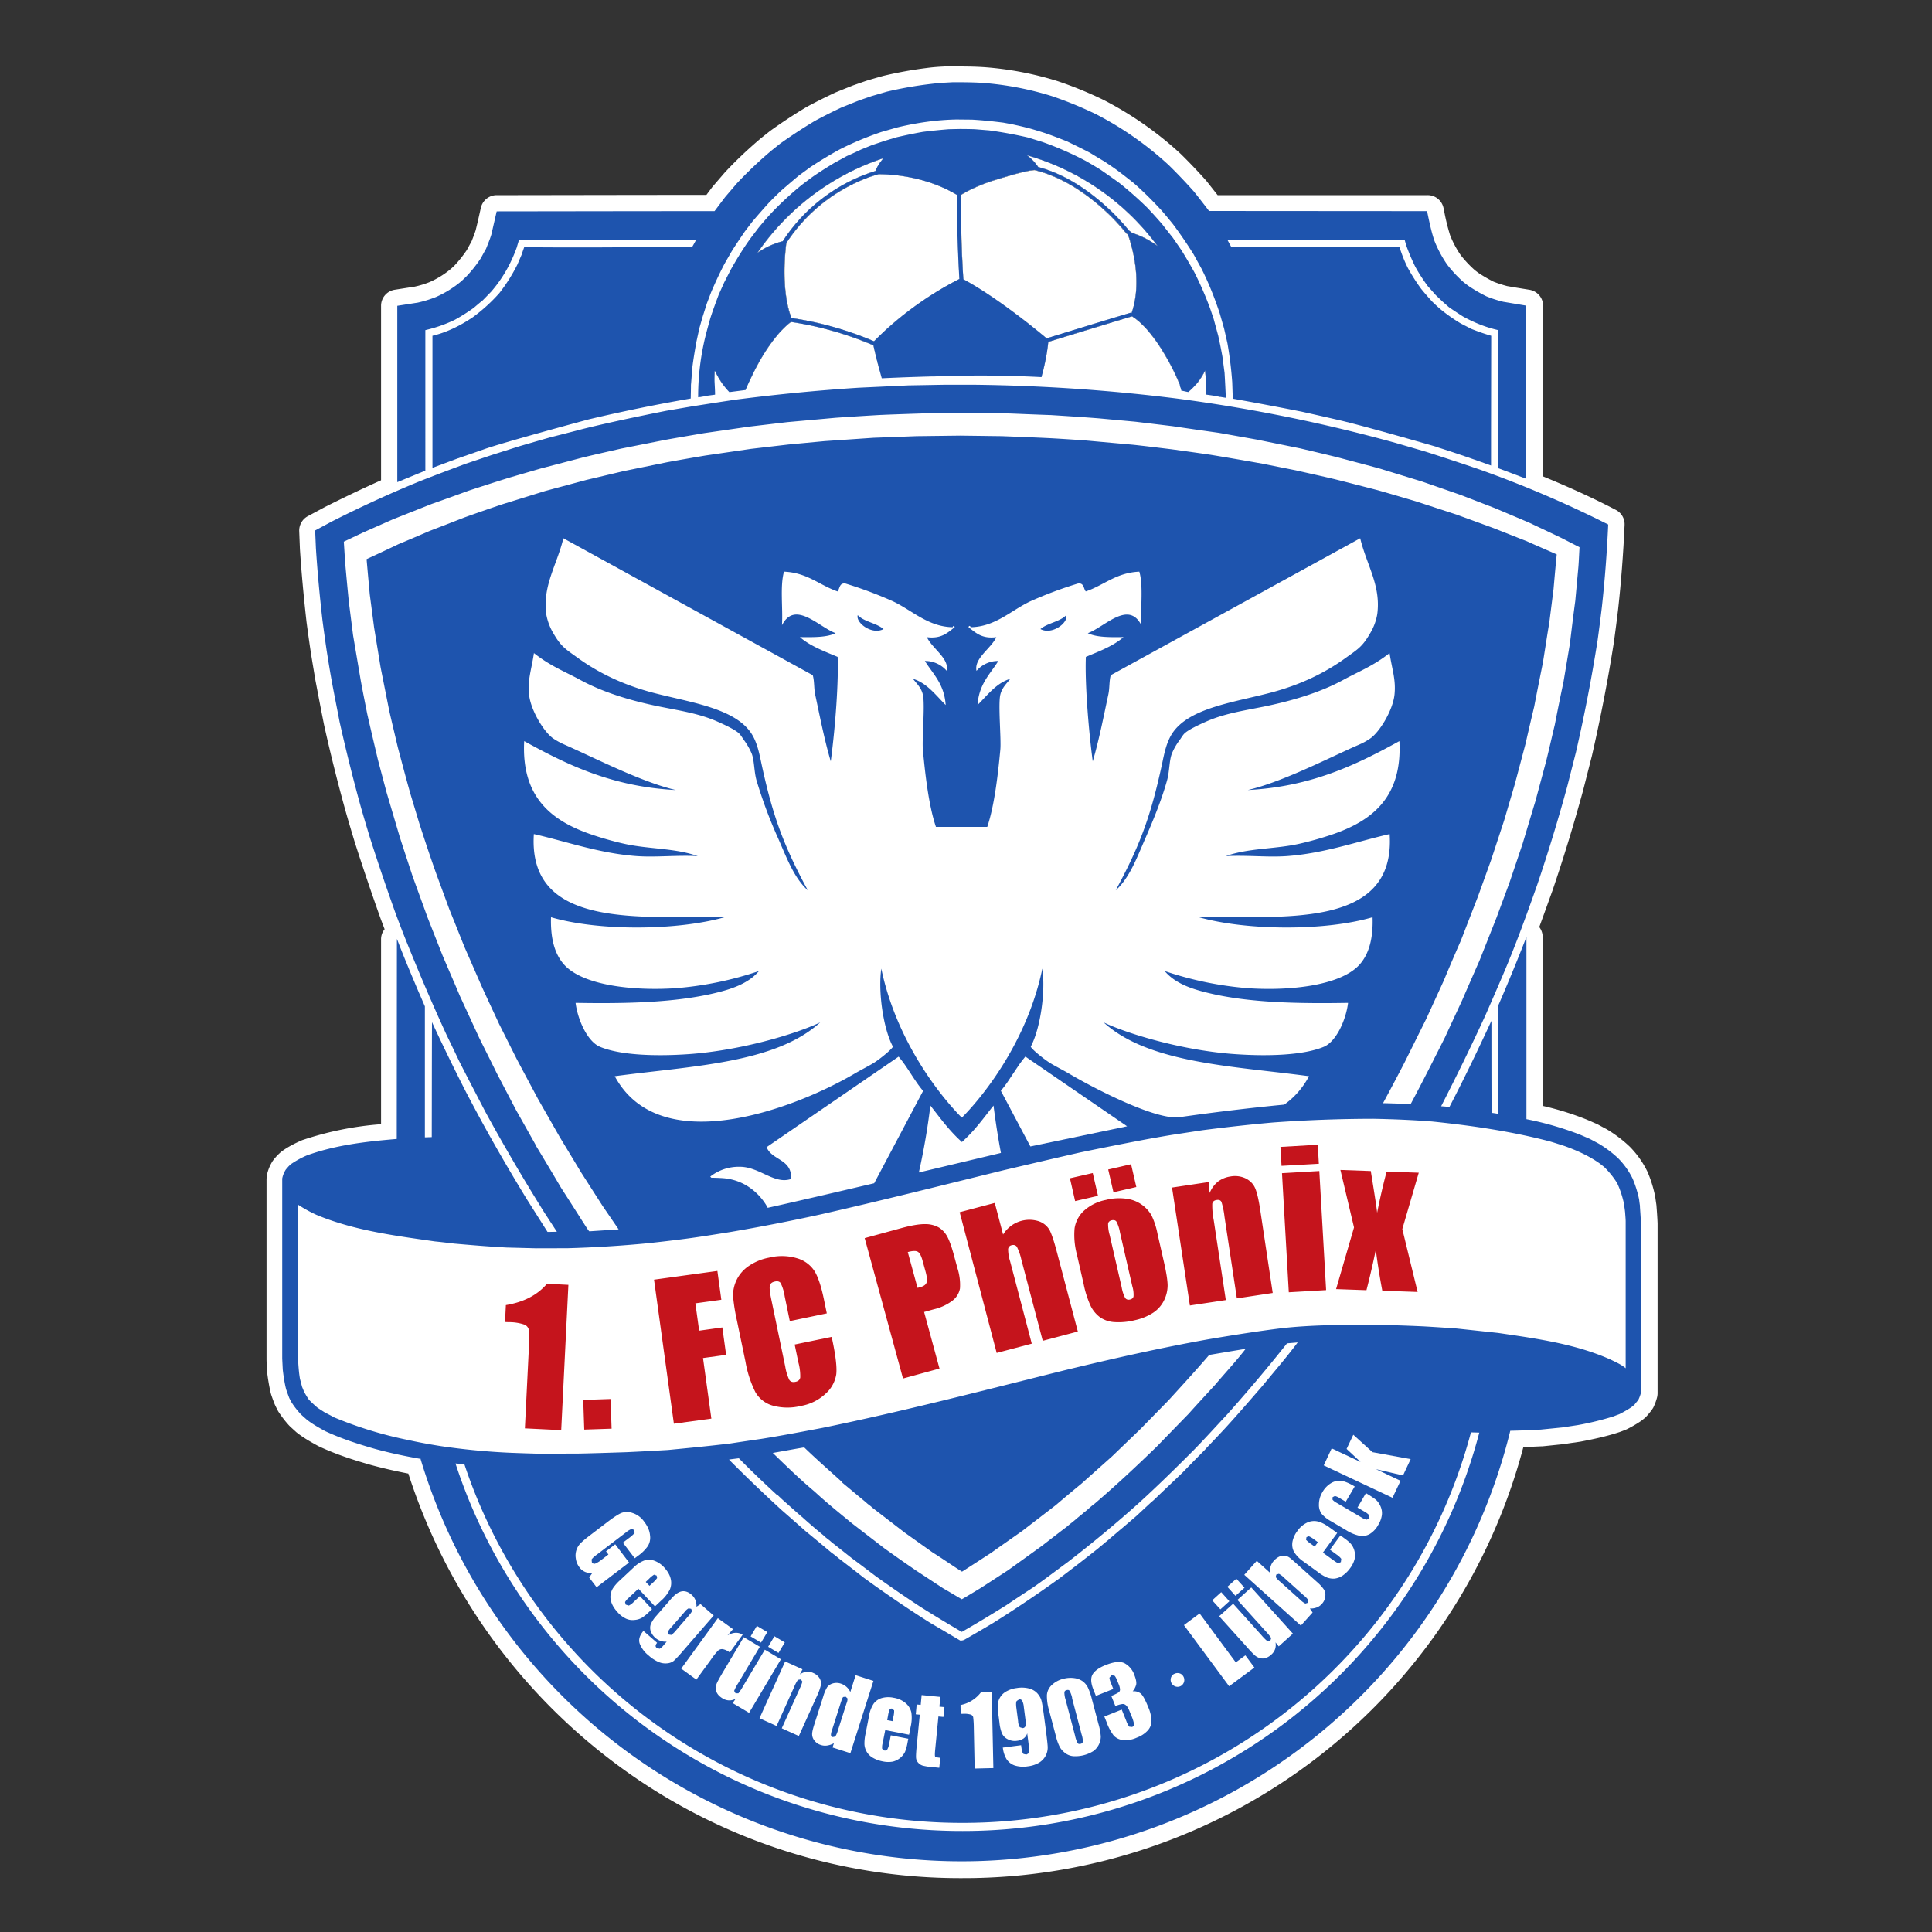
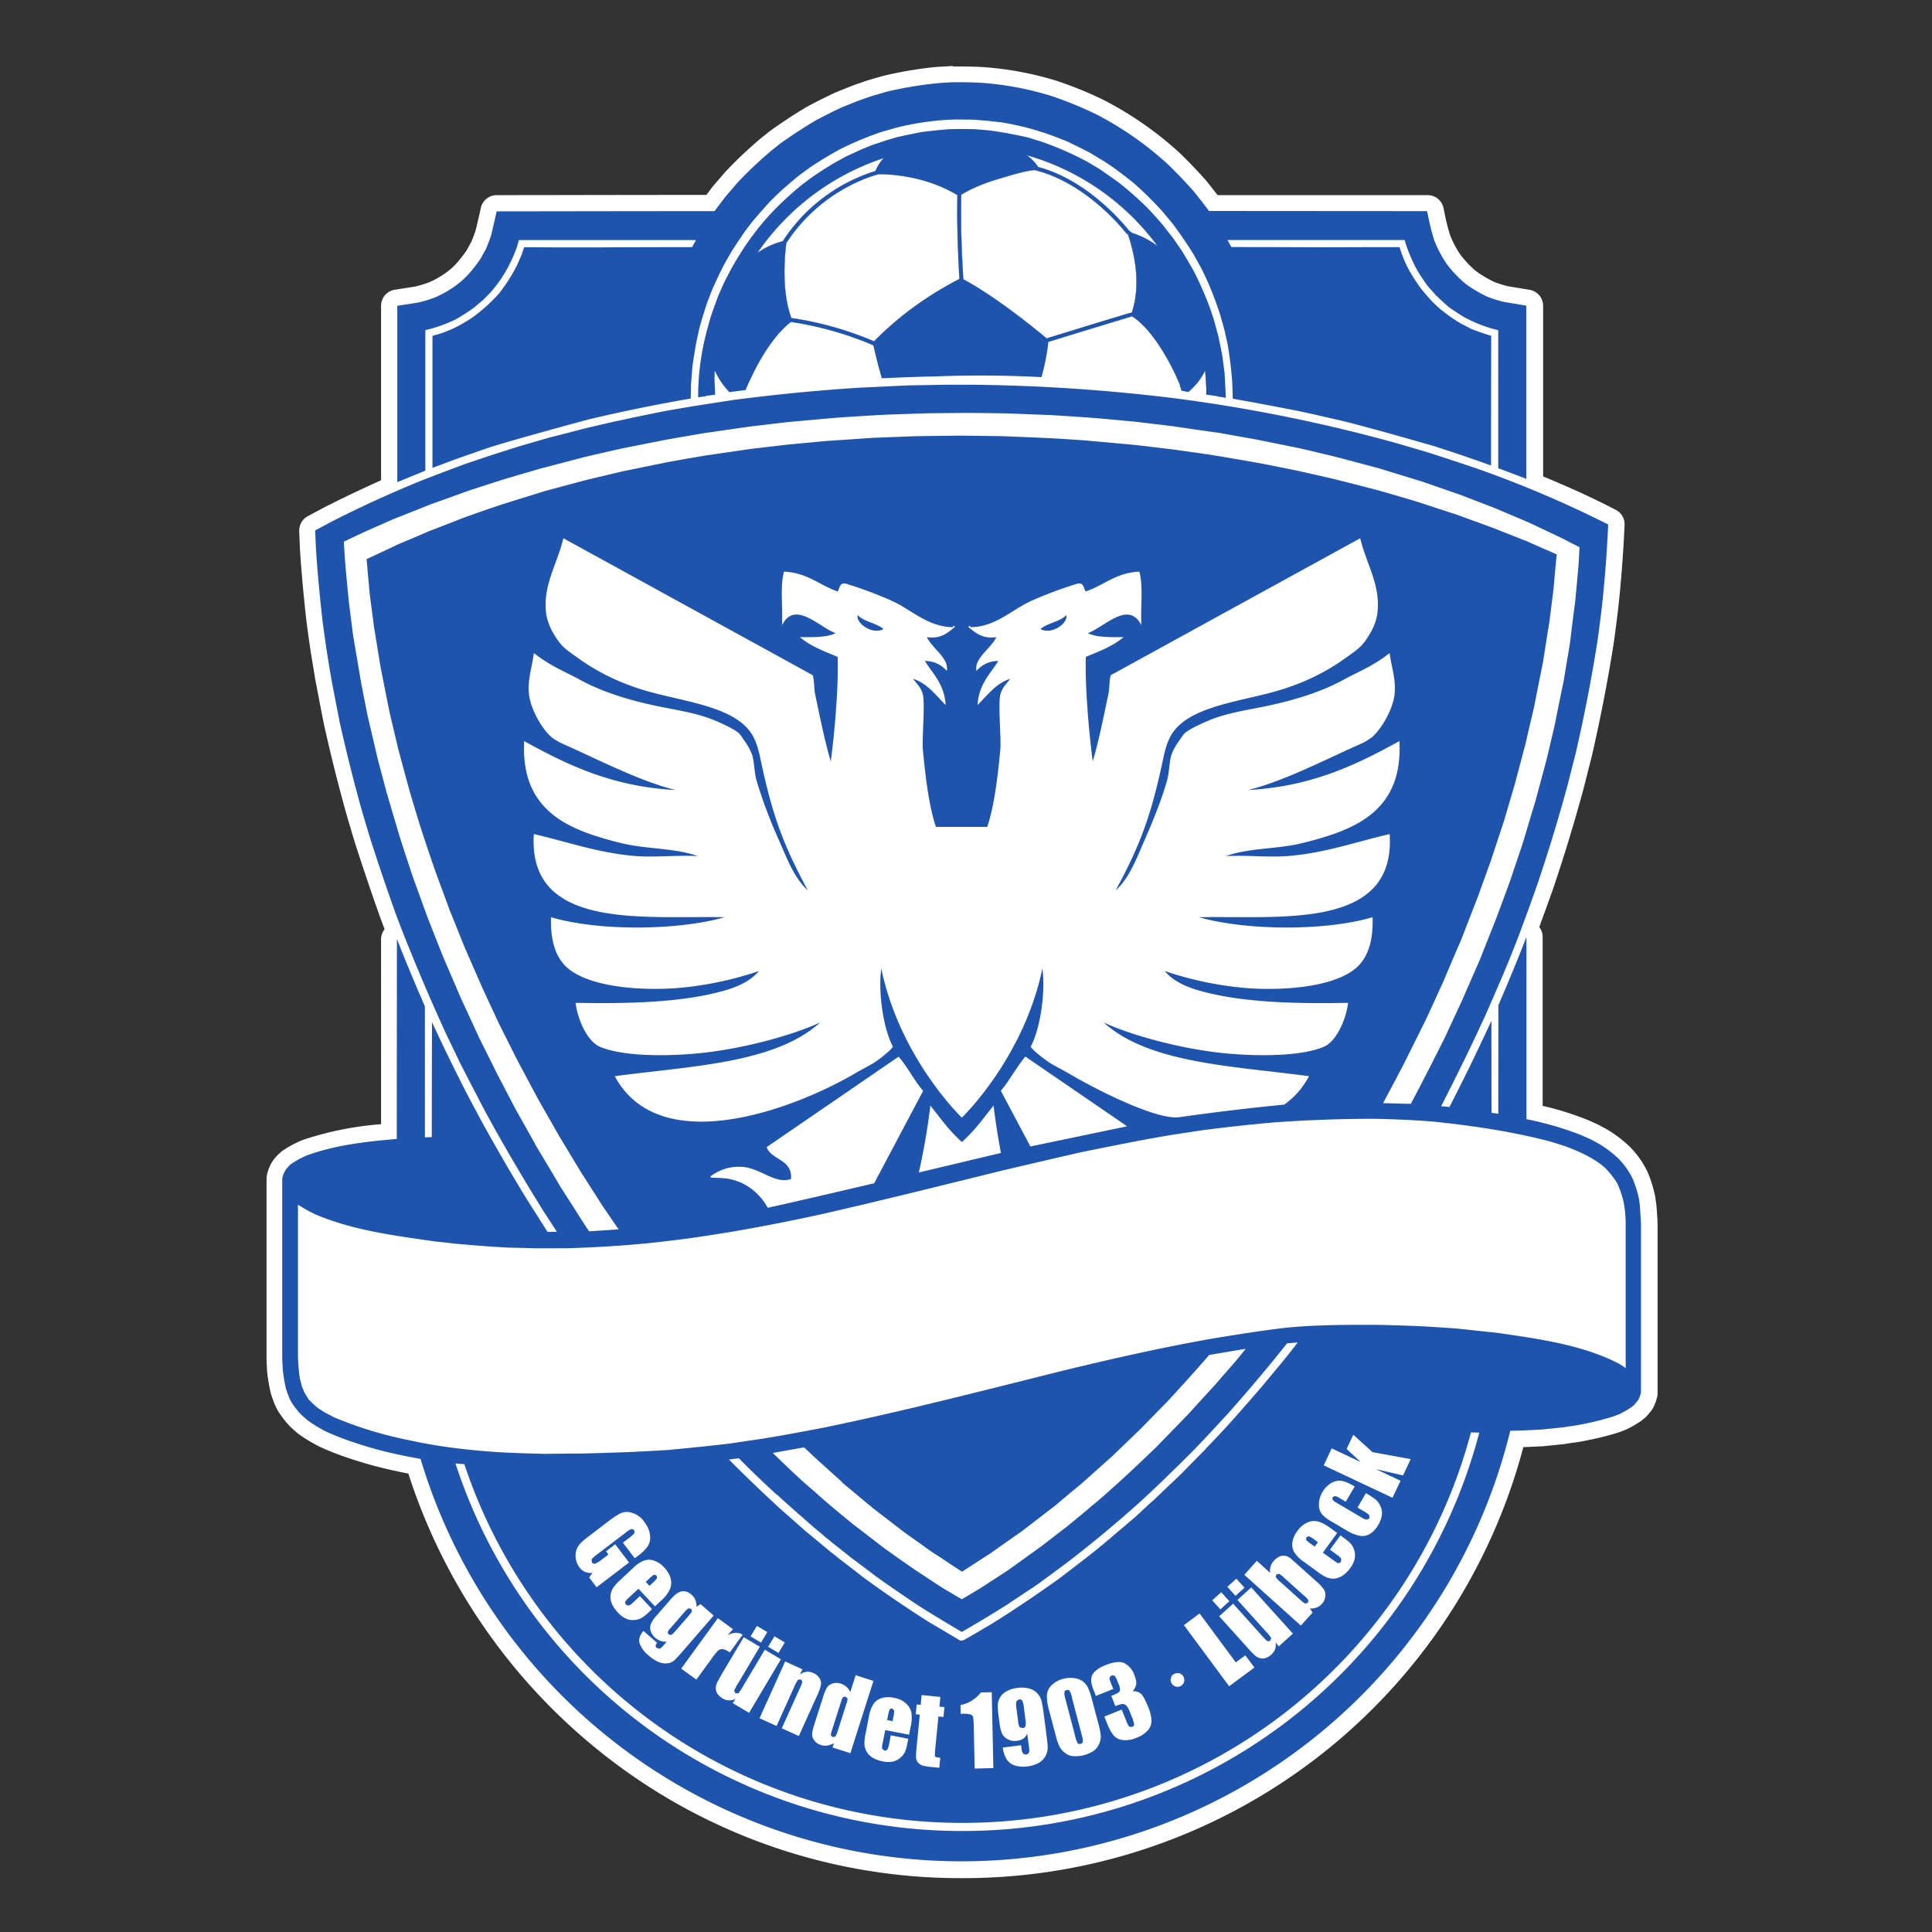
<svg xmlns="http://www.w3.org/2000/svg" data-name="Grafik" width="25" height="25" viewBox="0 0 25 25">
  <rect x="0" y="0" width="25" height="25" fill="#333333" stroke="none" />
  <defs>
    <clipPath>
      <path d="M46.279-51.648v3.654c.153.065.365.17.515.242l-.009-.051c0-.569.167-.492.549-.656.096-.041.125-.22.279-.233.262-.004.523.044.767.14a.34.34 0 01.163.222c.038.102.229.177.274.298a.522.522 0 01-.251.65c-.159.02-.32.024-.479.011v.278a.973.973 0 000 .108l.117.036c1.462.381 2.896.862 4.292 1.438a.034.034 0 010 .034.039.039 0 01-.028.02c-.087.009-2.326-.506-2.75-.584-.479-.088-.863-.166-1.463-.256v.034c0 .192-.042.192-.204.25l.005.036c.336.045.667.123.988.233.154.103.517-.025.767.32a.803.803 0 010 .555c-.107.146-.218.082-.364.104-.089.012-.133.096-.207.139a.557.557 0 01-.253.025c-.192 0-.253-.168-.384-.261-.065-.045-.143-.015-.215-.034-.108-.029-.179-.152-.274-.202a.334.334 0 00-.241.013c-.534.137-1.1.058-1.577-.22l.012 2.213c-.013.266-.09.524-.224.754a6.544 6.544 0 01-5.562 2.981h-.037a6.52 6.52 0 01-5.562-2.948 1.744 1.744 0 01-.224-.787l.012-2.213a2.095 2.095 0 01-1.577.22.324.324 0 00-.241-.013c-.096.05-.165.174-.273.202-.072.018-.15-.011-.215.034-.135.096-.197.265-.384.261a.586.586 0 01-.253-.025c-.073-.038-.118-.128-.207-.139-.147-.021-.258.042-.364-.104a.803.803 0 010-.555c.253-.345.616-.218.767-.32.321-.11.652-.188.988-.233v-.036c-.163-.056-.205-.055-.204-.25v-.034c-.605.09-.982.168-1.463.257-.423.078-2.663.593-2.75.584 0 0-.049-.011-.025-.055a33.127 33.127 0 014.293-1.438c.038-.01.117-.036.117-.036a.99.99 0 000-.109c-.006-.079 0-.199 0-.277-.16.012-.32.008-.479-.012a.522.522 0 01-.25-.651c.044-.121.234-.197.273-.297a.342.342 0 01.163-.222c.244-.096.505-.143.767-.139.153.013.183.192.278.232.384.164.552.087.549.656l-.008.052c.15-.073.362-.177.514-.243v-3.654h11.555z" fill="none" />
    </clipPath>
    <clipPath>
      <path d="M43.229-42.605l.2.348-.133.09-.447-1.528-.108-.192-.499.339.315.543.179-.123-.2-.347.132-.096.446 1.529.107.192.499-.339-.314-.543-.177.127zm1.746-1.482l-.633-.433-.156.268.178.121.043-.075.511.351-.088.152-1.202-.823.088-.153.242.166.113-.192-.184-.127a.276.276 0 00-.297-.017.335.335 0 00-.016.558l1.086.745c.087.063.204.07.297.016a.332.332 0 00.017-.557zm-3.032 1.604l-.176-.628.158-.053.176.628-.158.053zm.182-.762a.203.203 0 00-.192-.154c-.02 0-.04.004-.058.011l-.372.124.535 1.904v.012l.202-.067-.238-.848.169-.057a.202.202 0 00.118-.106.233.233 0 00.014-.166l-.178-.653zm1.028-.999l-.15.162 1.291 1.414.008.009.15-.162-1.29-1.414-.009-.009zm-2.973 1.197l-.169 1.557a.216.216 0 00.175.242l.384.05.024-.228-.374-.048.073-.653.279.036.024-.228-.282-.036.072-.652.375.048.024-.228-.384-.05a.195.195 0 00-.148.045.23.23 0 00-.075.146h.002zm-.607-.437l-.602 1.894.555.208.192-.605-.2-.075-.123.384-.156-.059.532-1.676-.198-.071zm1.448.277l.16 1.997.21-.02-.159-1.997-.211.02z" fill="none" />
    </clipPath>
    <clipPath>
      <path d="M35.526-42.624l.006.01a5.736 5.736 0 004.973 2.646 5.732 5.732 0 004.973-2.643l.006-.01v-.01c.197-.352.281-.755.242-1.156v-1.714h-.303v1.711c.04.346-.03.695-.2.998a5.443 5.443 0 01-4.717 2.504 5.442 5.442 0 01-4.722-2.5 1.646 1.646 0 01-.2-.998v-1.715h-.303v1.715c-.04.401.043.804.239 1.156l.008.006z" fill="none" />
    </clipPath>
    <clipPath>
      <path fill="none" d="M35.45-47.438v-3.4h10.725v3.403l.17.09v-3.688H35.28v3.686l.17-.091z" />
    </clipPath>
    <clipPath>
      <path fill="none" d="M35.28-50.418v2.456l.303-.123v-2.071h9.844v2.075l.303.121v-2.458H35.28z" />
    </clipPath>
    <clipPath>
      <path d="M46.174-45.501v1.64c.041.398-.048.799-.253 1.142l-.007.012-.007.011a5.977 5.977 0 01-5.095 2.558 5.98 5.98 0 01-5.096-2.559l-.007-.011-.007-.011a1.85 1.85 0 01-.253-1.142V-45.5h-.171v1.639c-.041.428.057.858.277 1.227l.01.016.01.015a6.145 6.145 0 005.237 2.634 6.147 6.147 0 005.236-2.634l.011-.015.01-.016a2.02 2.02 0 00.276-1.227V-45.5h-.171z" fill="none" />
    </clipPath>
    <clipPath>
      <path d="M40.431-49.804c.343-.001.683.07.996.208-.031.143-.084.28-.156.407a5.56 5.56 0 00-1.175-.014l-.514-.447c.272-.101.559-.153.849-.153z" fill="none" />
    </clipPath>
    <clipPath>
      <path d="M43.251-45.344c-.224-.039-.432-.114-.654-.157a2.636 2.636 0 00-.159.065 3.19 3.19 0 01-.892.479 4.309 4.309 0 01-2.678.051 3.523 3.523 0 01-.515-.206 3.348 3.348 0 002.163.832h.096a.058.058 0 00.026.005 4.06 4.06 0 001.562-.306 2.467 2.467 0 001.042-.755l.028-.009h-.019z" fill="none" />
    </clipPath>
    <clipPath>
      <path d="M40.813-46.698c.147.211.325.434.447.582.143-.171.256-.366.335-.575.123-.16.275-.295.448-.399a7.849 7.849 0 00-.681-.255 5.13 5.13 0 00-.549.647z" fill="none" />
    </clipPath>
    <clipPath>
      <path d="M38.971-49.189a2.218 2.218 0 00-.615.555l.107.059.072-.061a5.16 5.16 0 01.435-.553z" fill="none" />
    </clipPath>
    <clipPath>
      <path d="M40.197-47.097a7.9 7.9 0 00-.492-.863s-.53.305-.725.436c0 0-.007.09-.012.233.119.26.176.538.326.938.038.033.07.071.096.114.105.038.225.081.361.123-.004 0 .331-.689.447-.981z" fill="none" />
    </clipPath>
    <clipPath>
      <path d="M40.038-45.464l1.164-.037.225.756c-.3.202-.626.361-.969.474a2.254 2.254 0 01-.876-.431l.456-.76z" fill="none" />
    </clipPath>
    <clipPath>
      <path d="M38.561-46.116c-.076.027-.149.053-.192.065h-.015a1.6 1.6 0 00.257.317c.091.087.191.163.298.228a.374.374 0 00.059-.046s-.257-.324-.408-.565z" fill="none" />
    </clipPath>
    <clipPath>
      <path d="M38.283-46.084c-.039.006-.096.018-.127 0s.011-.073.026-.106a.195.195 0 01.15-.058.04.04 0 01.015.036.152.152 0 01-.064.127zm-1.312.537a.037.037 0 01-.032-.024c.029-.105.088-.251.006-.357l-.119-.25c.011-.035.05-.04.08-.051.025 0 .047.019.052.043l.139.318a.34.34 0 01-.126.32zm-2.699-.081l-.502.126a.048.048 0 01-.036-.016.085.085 0 01.046-.057c.128-.035.255-.045.384-.07.056-.011.112-.017.169-.019l-.059.036zm3.644-1.941c-.492.07-1.512.211-1.512.211l.069-.032 1.474-.233a.063.063 0 01.044.01c.01.035-.054.041-.075.044zm-1.706-.264a.362.362 0 01.096-.078c.041.01.084.01.125 0 .202-.066.411-.109.622-.128.006.028-.04.032-.059.037-.256.069-.524.128-.783.177v-.01zm3.121 1.8a1.816 1.816 0 01-.278-.303c-.034-.037-.082-.064-.113-.096s-.153-.298-.175-.346l-.029-.014c-.24.012-.479.015-.72.021a2.273 2.273 0 01-.34.011c-.016 0-.019-.013-.016-.027.227-.075.642.044.8-.161.021-.027.017-.075.057-.085a.19.19 0 00.131.028l.02-.028a1.005 1.005 0 00-.173-.419 3.364 3.364 0 00-.745-.694c-.096-.047-.215-.212-.252-.153 0 .02-.009.039-.024.053-.096.018-.091-.155-.217-.228a.64.64 0 00-.438-.083c-.183.049-.359.12-.526.211l-1.075.525c-.169.082-.339.173-.513.246-.041.017-.096.024-.119.071-.013.075.02.15.082.192.111.072.281-.017.384-.059l.017.011c-.078.096-.166.096-.278.121-.088.018-.177.064-.266.088-.121.034-.239.07-.358.107-.05.015-.132.027-.119.096-.017.039-.062.034-.096.04-.39.069-.782.165-1.17.246-.243.05-.484.107-.724.168-.802.202-1.604.397-2.397.635a4.482 4.482 0 00-.525.174c.05.011 1.3-.321 1.485-.364 1.166-.276 2.349-.479 3.531-.68a78.496 78.496 0 013.385-.479c.192-.024.394-.053.59-.071.127-.011.148.031.235.111 0 .054-.234.039-.288.045a.018.018 0 010-.025.326.326 0 00.104-.067l-.013-.028c-.41.034-.825.108-1.231.17-.624.096-1.247.183-1.872.288-.417.072-.829.175-1.247.253v.014c.753-.078 1.496-.253 2.246-.356v.02c-.181.055-.37.082-.554.126-.85.197-1.707.362-2.558.559l.452-.058c.058.034-.014.096.015.163.051.121.149.007.16.068a.179.179 0 01-.055.115c-.342.039-.678.134-1.02.175v.028h.214l.023.018c0 .052-.077.034-.111.04-.121.022-.241.05-.361.072-.268.049-.231.247-.418.293a.097.097 0 00-.046.031c0 .073.096-.035.128.034-.019.075-.062.146-.031.224.009.03.032.055.061.067.161.044.224-.236.325-.288.082-.045.183.056.288 0l.18-.096c.058-.03.145-.181.238-.163.072.014.096.121.217.13.194.02.389.018.582-.005.383-.046.75-.184 1.068-.402-.03-.084-.292-.009-.356 0 .059-.121-.021-.176.044-.205l.269-.025c.079-.007.159-.029.241-.037.082-.009.167 0 .246-.015.049-.007.129-.021.154-.067-.007-.038-.035-.087-.008-.124s.126-.054.178-.072c.069-.024.127-.076.199-.096.082.024.01.147.105.173s.303-.087.361-.017c0 .037-.026.096.011.123.058.045.129.054.192.112.075.076.179.218.147.329-.033.111-.314.245-.417.181-.069-.043-.063-.139-.16-.11-.114.034-.231.041-.345.073-.106.02-.21.048-.312.084-.013.007-.035.028-.021.043.183.023.369.019.551-.012.034-.008.07 0 .096.024.052.059-.066.075-.031.129a.26.26 0 00.252.08c.151-.039.298-.091.44-.154.044-.019.096-.049.137-.063.109-.035.229.022.304-.096a.756.756 0 00.16-.362c0-.106-.069-.174-.108-.266a1.55 1.55 0 01-.082-.228.693.693 0 01.09-.183l.479-.058a.06.06 0 01.038.028c.02.096-.126.203-.177.269-.02.024-.059.088-.05.121.018.053.096-.028.105.033.008.042-.096.109-.082.192s.013.161.082.192c.115.053.125-.038.178-.04.02 0 .053.012.077.012a.807.807 0 00.207-.04c.212-.088.43-.158.654-.208.128.017.199.232.594.244l.02-.031c-.133-.126-.232-.042-.371-.315a.897.897 0 00-.159-.213.025.025 0 010-.017c.003-.006.008-.009.014-.011.238.081.273.444.629.416l.018-.02c-.024-.045-.094-.058-.129-.081h.007zm-3.283.32c.046.005.051-.05.096-.06.078.056.073.151.15.203.049 0 .098-.01.144-.028a.093.093 0 00.062-.078c-.015-.059-.052-.112-.064-.175-.034-.096-.154-.033-.23-.033a.47.47 0 01-.226-.028.089.089 0 00-.047.031.108.108 0 000 .096.153.153 0 00.109.072h.007zm8.756-2.11c-.26-.049-.528-.109-.783-.178-.019-.006-.065-.009-.059-.037.214.018.425.061.629.128a.24.24 0 00.125 0c.036.02.068.047.096.078l-.007.011zm-1.696.254c-.02 0-.084-.009-.074-.044a.072.072 0 01.043-.01l1.474.233.069.031s-1.019-.14-1.512-.21zm.951 1.384a.054.054 0 01.052-.042c.031.01.07.014.081.05l-.119.248c-.082.105-.023.251 0 .357a.033.033 0 01-.031.024.346.346 0 01-.127-.319l.144-.317zm2.803.538c.126.025.252.035.384.071.023.011.04.031.046.056a.042.042 0 01-.036.016l-.517-.125-.057-.036c.058.002.116.008.174.018h.007zm-4.001-.442c-.032.024-.087.011-.127 0a.154.154 0 01-.064-.131.041.041 0 01.016-.036.182.182 0 01.149.057c.008.039.037.075.019.111h.007zm8.499.223c-.792-.238-1.594-.433-2.397-.635-.241-.06-.479-.118-.724-.168-.389-.081-.781-.177-1.171-.246-.035-.006-.081 0-.096-.04.013-.071-.069-.082-.119-.096-.119-.037-.237-.074-.358-.107-.088-.024-.177-.07-.266-.088-.112-.022-.2-.024-.279-.121l.018-.01c.106.04.276.129.384.058a.183.183 0 00.082-.192c-.018-.047-.078-.053-.118-.071-.174-.072-.344-.164-.514-.246-.361-.174-.721-.348-1.079-.524a2.371 2.371 0 00-.526-.211.645.645 0 00-.438.082c-.127.075-.123.247-.217.229a.072.072 0 01-.023-.053c-.038-.058-.157.105-.253.152a3.37 3.37 0 00-.745.695 1.063 1.063 0 00-.175.419l.021.028a.189.189 0 00.131-.028c.039.01.035.058.057.085.156.205.575.086.8.16 0 .014 0 .026-.016.028a2.27 2.27 0 01-.34-.011c-.241-.006-.479-.009-.721-.022l-.028.015a4.809 4.809 0 01-.175.346c-.021.022-.08.061-.114.096-.08.112-.174.214-.278.304-.035.024-.105.036-.121.075l.018.02c.355.028.391-.335.629-.416a.016.016 0 01.013.011.022.022 0 010 .016.88.88 0 00-.16.214c-.138.273-.238.192-.371.316l.021.03c.393-.011.465-.226.593-.244.224.049.443.119.655.208a.767.767 0 00.206.04c.025 0 .057-.013.078-.012.052 0 .062.096.177.04.069-.032.075-.128.082-.192.008-.063-.09-.145-.082-.192.011-.06.088.02.105-.033.011-.033-.03-.096-.05-.122-.052-.064-.199-.175-.177-.268a.06.06 0 01.038-.028l.479.058c.039.056.07.118.09.183a1.674 1.674 0 01-.082.228c-.039.096-.109.159-.108.266a.767.767 0 00.16.361c.075.121.192.063.304.096.045.014.096.044.137.063.142.063.289.115.44.154a.257.257 0 00.253-.081c.035-.053-.082-.069-.031-.128a.097.097 0 01.096-.024c.182.031.368.035.551.012.015-.015-.007-.036-.02-.043a2.053 2.053 0 00-.309-.077c-.114-.032-.232-.039-.345-.073-.096-.029-.091.067-.16.11-.105.064-.384-.064-.418-.181-.035-.117.073-.253.148-.329.058-.059.13-.067.192-.112.036-.029.011-.085.011-.123.057-.07.273.041.361.017.087-.024.025-.149.105-.173.072.019.128.07.199.096.053.018.144.028.178.072.035.044 0 .085-.008.124.025.046.105.06.154.067.08.012.166.007.246.015.081.009.162.031.241.037l.269.025c.064.03-.015.083.044.205-.064-.009-.326-.085-.356 0 .318.218.685.356 1.068.402.193.022.388.024.582.005.119-.01.144-.116.217-.13.096-.018.174.126.238.163s.12.067.18.096c.105.058.206-.043.288 0 .096.056.164.336.324.288a.105.105 0 00.062-.068c.032-.078-.012-.149-.031-.223.03-.069.132.038.128-.035a.114.114 0 00-.047-.031c-.186-.046-.15-.244-.417-.293-.12-.022-.241-.051-.362-.072-.034-.007-.111.011-.11-.04l.023-.018.214-.005-.005-.028c-.342-.041-.678-.136-1.02-.175a.195.195 0 01-.055-.115c.01-.061.109.052.16-.068.03-.07-.042-.129.015-.163.151.018.301.036.451.058-.85-.198-1.707-.362-2.557-.559-.184-.043-.373-.071-.554-.126v-.02c.75.102 1.492.278 2.245.356v-.017c-.416-.078-.829-.18-1.247-.254a61.617 61.617 0 00-1.871-.288c-.408-.061-.82-.135-1.232-.17l-.012.028a.296.296 0 00.103.067.02.02 0 010 .025c-.053-.006-.288.009-.288-.045.087-.081.108-.121.235-.111.197.018.394.046.59.071 1.129.141 2.264.288 3.385.479 1.182.199 2.365.404 3.531.68.185.043 1.438.375 1.485.364-.034-.028-.446-.145-.524-.169h.007zm-1.906.509a.152.152 0 00-.11.105.615.615 0 00.041.151c.035.046.116.031.165.051.011 0 .02-.012.025-.02-.027-.103.012-.251-.12-.288zm-.347-.09c.043.105.201.082.192.035s-.19-.061-.199-.035h.007zm-17.189 0c-.009-.026-.178 0-.192.035s.141.07.185-.035h.007zm.863-2.125c.16-.028.328-.055.479-.096.059-.078.175-.054.258-.081.07.026-.179.218-.209.257a.746.746 0 00-.096.211.29.29 0 00.149.288c.084.035.178.03.258-.012.074-.027.298-.085.32-.163-.021-.057-.4.01-.479-.04-.035-.024.018-.079.029-.105.05-.122.458-.406.487-.517.06-.236-.352-.288-.505-.315-.032-.007-.223-.043-.192-.096 0-.006.074-.07.096-.096l-.018-.02a4.297 4.297 0 00-.56.121.069.069 0 00-.035.04c.043.067-.023.13-.008.199.011.047.192.035.105.123l-.139.018c-.062-.027.018-.088-.055-.104-.058.021-.149.038-.177.096a.213.213 0 00.008.192.279.279 0 00.281.102h.004zm14.736.257c.011.027.064.082.029.106-.075.05-.454-.017-.479.04.021.077.246.136.319.163.08.042.174.046.258.012a.289.289 0 00.15-.288.757.757 0 00-.096-.213c-.03-.038-.278-.23-.208-.256.083.026.199 0 .257.081.16.04.322.072.485.096a.286.286 0 00.281-.096.216.216 0 00.008-.192c-.03-.059-.121-.077-.178-.096-.072.014.009.077-.054.103l-.139-.017c-.088-.088.096-.077.105-.124.015-.068-.052-.131-.008-.198a.065.065 0 00-.036-.04 4.453 4.453 0 00-.559-.121l-.018.02c.017.024.09.086.096.096.029.051-.164.086-.192.096-.154.032-.566.08-.505.316.03.111.438.395.488.517l-.003-.006zm-2.476 1.403a.484.484 0 01-.226.028c-.075 0-.192-.065-.229.033-.013.062-.05.115-.064.176a.097.097 0 00.061.078.42.42 0 00.145.028c.077-.053.072-.148.149-.203.041.011.046.065.096.06a.15.15 0 00.116-.076.108.108 0 000-.096.08.08 0 00-.047-.027zm-13.478.556c-.131.035-.096.183-.121.288 0 .007.015.022.025.019.049-.019.128-.005.165-.05a.718.718 0 00.041-.151.15.15 0 00-.11-.106z" fill="none" />
    </clipPath>
    <clipPath>
      <path d="M42.646-47.96l.08-.114c-.012-.019.012-.01 0-.007l.011-.013a5.007 5.007 0 00-.17-.479c.038.2.063.407.08.614z" fill="none" />
    </clipPath>
    <clipPath>
      <path d="M37.52-44.548l-.524.272-.108-.115h.007l.524-.272.107.115h-.006zm.183-.096l-.233-.247-1.576.829.127.134.697-.362.096.104-.575.298a.292.292 0 00-.096.089l.131.14.009-.013a.224.224 0 01.084-.086l.519-.27c.076-.038.107-.077.103-.121.019.007.04.01.06.01.037 0 .073-.01.105-.028l.492-.257a.156.156 0 00.085-.101.123.123 0 00-.035-.115l.006-.003z" fill="none" />
    </clipPath>
    <clipPath>
      <path d="M38.491-43.032l-.096-.079.31-.332.096.079-.31.332zm-.103.12l-.314.336-.107-.085.317-.34.107.086-.004.004zm.582-.462a.137.137 0 00-.054-.096l-.231-.184-.945 1.011.231.183a.166.166 0 00.222-.014l.288-.304c.045-.048.059-.087.044-.127h.019a.126.126 0 00.096-.047l.294-.316a.132.132 0 00.036-.105z" fill="none" />
    </clipPath>
    <clipPath>
      <path fill="none" d="M9.033 1.828h2.598v3.227H9.033z" />
    </clipPath>
    <clipPath>
      <path fill="none" d="M9.033 4.977h.079v.157h-.079z" />
    </clipPath>
  </defs>
  <g fill="#fff">
    <path d="M5.141 6.34a.102.102 0 01-.058-.018.105.105 0 01-.047-.087V3.953c0-.052.038-.096.09-.104l.263-.041c.061-.013.133-.035.215-.067a1.265 1.265 0 00.356-.24c.07-.076.13-.15.178-.225a1.32 1.32 0 01.061-.111l.003-.011c.02-.05.04-.1.056-.152q.026-.107.067-.292a.105.105 0 01.102-.082h.274c.831-.002 1.661-.003 2.492-.003l.106-.141.153-.178a5.23 5.23 0 01.463-.44l.115-.091c.142-.102.291-.2.461-.302.127-.066.244-.127.363-.182l.081-.033.138-.055.099-.034.07-.024.206-.06c.193-.046.375-.079.562-.102.055-.007.11-.012.166-.015l.146-.008h.057a4.053 4.053 0 011.267.184c.193.065.383.142.578.236a4.323 4.323 0 01.975.682c.099.097.2.203.328.345l.171.219 2.768.002c.05 0 .092.034.103.083l.01.049c.024.113.047.22.082.324.036.091.085.184.151.28.055.072.12.141.2.213l.052.04c.063.042.136.084.216.124.06.024.129.046.197.063l.29.048a.104.104 0 01.088.103v2.241a.105.105 0 01-.105.105l-.038-.007c-.12-.046-.241-.092-.361-.136a.096.096 0 01-.042-.029h-.013l-.036-.006a17.821 17.821 0 00-.698-.237l-.014-.006a39.843 39.843 0 00-1.22-.335q-.245-.058-.506-.115a37.543 37.543 0 00-.888-.167.105.105 0 01-.086-.098 15.148 15.148 0 01-.007-.213 4.963 4.963 0 00-.061-.49l-.042-.184-.055-.192a3.973 3.973 0 00-.23-.562l-.101-.182a5.516 5.516 0 00-.26-.379 5.258 5.258 0 00-.141-.169 4.738 4.738 0 00-.353-.346 4.734 4.734 0 00-.334-.248l-.033-.023a4.74 4.74 0 01-.146-.088l-.036-.022a9.579 9.579 0 00-.286-.141 5.887 5.887 0 00-.289-.109l-.186-.056a5.589 5.589 0 00-.278-.062l-.049-.009a5.45 5.45 0 00-.391-.038l-.196-.002a3.519 3.519 0 00-.746.101l-.199.057a3.946 3.946 0 00-.527.223c-.119.066-.24.139-.357.216l-.149.109c-.072.06-.148.125-.224.191q-.105.101-.159.157l-.018.02c-.063.071-.127.142-.187.215l-.09.118-.026.038c-.048.071-.096.142-.14.213l-.025.043a4.9 4.9 0 00-.079.139 5.081 5.081 0 00-.154.33l-.054.142-.053.165-.022.078-.02.07-.039.179c-.017.1-.035.207-.048.312l-.018.222c0 .036 0 .08-.002.124v.045a.107.107 0 01-.088.101c-.455.079-.897.17-1.314.269-.008.002-1.127.303-1.351.387-.112.038-.222.076-.332.116l-.307.113-.019.008-.037.007h-.014l-.038.026-.363.149-.04.008" />
    <path d="M12.33.854h-.014l-.07.005-.076.004a2.498 2.498 0 00-.172.016c-.19.024-.377.057-.569.103q-.115.032-.211.061l-.01.003-.069.024-.1.035-.143.057-.076.031-.01.004a7.464 7.464 0 00-.358.179l-.016.009a6.52 6.52 0 00-.462.303l-.011.008-.107.085-.009.007c-.17.144-.324.289-.469.445l-.006.007-.013.015-.135.157-.009.011-.074.099c-.814 0-1.627.002-2.44.003h-.274a.211.211 0 00-.205.165c-.04.18-.041.184-.067.29-.014.044-.032.09-.051.138l-.005.011a3.379 3.379 0 00-.056.103 1.551 1.551 0 01-.163.205l-.036.034-.013.011a1.131 1.131 0 01-.274.169 1.2 1.2 0 01-.191.058l-.109.017-.147.023a.21.21 0 00-.179.208v2.282c0 .07.035.136.093.175a.214.214 0 00.197.02l.138-.056.225-.093.038-.02a.207.207 0 00.049-.012l.019-.007c.101-.038.202-.077.305-.113.109-.039.219-.077.328-.114a32.728 32.728 0 011.349-.386c.409-.097.85-.187 1.302-.266a.21.21 0 00.174-.202V5.12a5.22 5.22 0 00.004-.127l.008-.105.009-.112c.012-.097.03-.204.047-.304l.02-.092.018-.079.018-.064.022-.075.009-.028.045-.138a2.35 2.35 0 01.038-.097l.015-.039c.046-.106.097-.216.149-.319l.075-.132.027-.047c.04-.062.087-.133.134-.202l.025-.038.037-.047.051-.066c.059-.07.121-.139.182-.208l.02-.022c.046-.049.047-.05.151-.149l.218-.186.075-.054.069-.051a5.88 5.88 0 01.349-.211c.158-.08.326-.151.507-.214l.167-.048.027-.008a3.33 3.33 0 01.721-.097h.192c.125.008.252.02.378.037l.043.008a3.45 3.45 0 01.273.061c.058.016.12.035.181.054.092.031.188.069.28.105.092.045.185.089.276.137l.03.018.148.089.028.018.087.06c.083.059.165.123.24.183.114.099.226.21.344.338.044.051.09.107.137.165.084.113.168.234.25.366l.062.113.038.068c.081.161.154.34.22.541l.027.093.028.098.018.084.021.092c.028.161.048.32.059.474.002.07.003.14.007.211a.21.21 0 00.173.197c.294.052.593.108.888.167q.256.057.5.114c.323.077 1.069.292 1.208.332l.018.006c.209.066.436.143.693.236l.045.011c.014.01.029.018.046.023.12.044.24.089.359.135a.214.214 0 00.195-.023.21.21 0 00.091-.173V3.958a.211.211 0 00-.175-.208l-.185-.03-.105-.018a1.563 1.563 0 01-.176-.057 1.801 1.801 0 01-.198-.115l-.025-.019-.021-.016a1.49 1.49 0 01-.181-.193 1.28 1.28 0 01-.138-.259 2.74 2.74 0 01-.075-.303l-.01-.049a.21.21 0 00-.206-.166h-2.717l-.137-.174-.008-.01a7.185 7.185 0 00-.332-.349 4.518 4.518 0 00-.999-.699 4.992 4.992 0 00-.594-.243 4.206 4.206 0 00-.954-.181C12.595.86 12.463.86 12.335.86m-.005.204c.127 0 .253 0 .381.008.306.025.61.077.904.171.193.065.38.142.565.231a4.226 4.226 0 01.948.663c.112.109.217.222.323.339.066.082.132.168.197.254l2.821.002c.028.13.053.26.096.385.043.109.097.208.163.304.065.086.136.16.217.232l.056.043a2.2 2.2 0 00.236.137c.071.028.145.053.219.071l.298.05v2.241l-.362-.137V4.271a1.766 1.766 0 01-.456-.176 3.66 3.66 0 01-.184-.122l-.083-.073-.086-.082-.104-.117a2.245 2.245 0 01-.162-.252 2.536 2.536 0 01-.114-.268c-.006-.026-.015-.051-.022-.076h-2.294c.016.03.033.061.051.091.389 0 .778.001 1.166.003l.636-.002h.374c.027.094.066.185.109.272.052.094.108.183.171.268.046.056.094.112.143.165.035.033.069.066.105.097.084.068.172.13.264.185l.138.071c.084.033.169.064.257.089l-.002 1.269v.41a17.045 17.045 0 00-.702-.239v-.002s-.876-.254-1.241-.341q-.246-.058-.507-.115a46.577 46.577 0 00-.892-.168l-.007-.211a5.028 5.028 0 00-.062-.506l-.043-.189-.056-.196a4.21 4.21 0 00-.237-.581l-.102-.185a5.531 5.531 0 00-.268-.392c-.048-.059-.095-.117-.145-.174a4.717 4.717 0 00-.364-.357c-.083-.066-.166-.132-.252-.193-.041-.03-.084-.058-.125-.085a9.171 9.171 0 01-.186-.112c-.097-.051-.196-.099-.295-.147-.099-.039-.199-.079-.301-.113a8.732 8.732 0 00-.192-.058 4.791 4.791 0 00-.181-.043c-.051-.011-.102-.02-.154-.03a5.466 5.466 0 00-.404-.039l-.202-.002c-.26.005-.519.043-.771.104l-.202.058a4.22 4.22 0 00-.547.23 5.505 5.505 0 00-.367.222l-.153.112c-.077.064-.154.13-.23.196q-.112.107-.167.165c-.07.079-.141.158-.209.239l-.093.122a9.578 9.578 0 00-.171.258c-.036.063-.073.125-.107.188-.056.11-.109.224-.158.339a5.01 5.01 0 00-.056.147l-.054.17-.043.15-.042.188a8.568 8.568 0 00-.05.321c-.007.076-.011.152-.018.226 0 .06-.002.117-.003.176-.443.077-.884.166-1.321.27 0 0-1.132.304-1.363.39l-.331.115-.328.122V4.344c.186-.045.366-.134.526-.242.125-.092.237-.194.341-.311a2.25 2.25 0 00.232-.367l.056-.13a1.55 1.55 0 01.033-.096l.374.002h.631c.389-.002.779-.003 1.168-.003.018-.03.034-.061.051-.091H6.717c-.007.03-.018.061-.026.092a1.786 1.786 0 01-.332.575c-.037.036-.073.074-.109.112l-.117.098a2.52 2.52 0 01-.245.155 1.843 1.843 0 01-.38.133v1.816l-.363.149V3.954l.264-.041c.081-.017.161-.043.237-.073a1.333 1.333 0 00.391-.264c.071-.076.137-.156.193-.244.019-.039.041-.077.063-.115.024-.061.049-.122.069-.185q.028-.114.069-.3c.94-.001 1.879-.003 2.819-.003l.138-.183.149-.173c.141-.152.292-.293.451-.428.038-.03.076-.059.113-.091.147-.105.295-.2.448-.293.117-.061.234-.122.352-.177.071-.028.141-.058.214-.085.054-.02.11-.038.166-.058l.199-.058a5.1 5.1 0 01.706-.114l.146-.008" />
    <path d="M12.448 24.198c-3.229 0-6.132-2.144-7.083-5.222a6.431 6.431 0 01-.538-.12c-.2-.058-.435-.13-.659-.236a2.02 2.02 0 01-.257-.16l-.085-.077a1.313 1.313 0 01-.138-.177l-.031-.06q-.034-.086-.05-.133a2.014 2.014 0 01-.047-.273l-.007-.151v-2.334l.002-.019a.424.424 0 01.062-.155l.043-.051a.33.33 0 01.04-.039 1.35 1.35 0 01.237-.133c.367-.133.742-.181 1.098-.213v-2.489a.107.107 0 01.067-.097 9.856 9.856 0 01-.075-.198 31.935 31.935 0 01-.336-.991 31.983 31.983 0 01-.112-.38 24.058 24.058 0 01-.282-1.126l-.038-.196c-.025-.128-.05-.256-.073-.383l-.043-.258-.014-.083q-.028-.193-.057-.409c-.038-.34-.066-.645-.085-.932l-.01-.232a.106.106 0 01.054-.097c.06-.034.121-.065.181-.097l.035-.019c.397-.2.767-.37 1.133-.52.203-.08.406-.156.609-.232l.339-.115c.086-.029.173-.056.259-.083l.105-.033.402-.116.442-.114a26.55 26.55 0 011.068-.232l.33-.057q.363-.058.565-.088c.544-.07 1.086-.123 1.612-.157l.642-.03c.162-.004.309-.007.455-.008h.427c.927.014 1.78.072 2.608.179a21.249 21.249 0 012.845.578l.392.114c.236.075.466.151.698.231.549.203 1.13.43 1.682.719a.106.106 0 01.057.098c-.017.373-.045.734-.083 1.075q-.027.228-.055.431a20.95 20.95 0 01-.281 1.457l-.113.444c-.117.432-.249.864-.392 1.285a32.35 32.35 0 01-.199.548.104.104 0 01.064.096v2.269a3.83 3.83 0 01.759.244l.12.064c.118.073.201.135.275.206.087.089.155.184.209.293.041.094.07.187.093.295l.011.081.003.018c.007.085.012.161.015.239v2.191l-.003.026a.55.55 0 01-.042.117l-.012.019-.016.019-.03.037-.016.018-.052.042a1.535 1.535 0 01-.163.094l-.034.014-.042.016a3.87 3.87 0 01-.493.122l-.076.011-.124.019-.288.03c-.109.005-.216.01-.321.013a7.39 7.39 0 01-7.183 5.574" />
    <path d="M12.634 4.769h-.426l-.443.008h-.013l-.256.012-.39.018a25.44 25.44 0 00-1.621.158q-.205.03-.569.088l-.179.031-.149.026c-.323.064-.697.141-1.077.233l-.442.114c-.138.039-.271.077-.405.117l-.109.034c-.087.027-.173.054-.26.083l-.266.09-.071.024c-.21.078-.413.154-.616.234-.371.152-.743.323-1.14.523l-.039.021-.183.098a.212.212 0 00-.108.193l.003.077.006.153c.019.294.047.6.085.94q.029.22.058.412l.014.086.043.258.074.386.038.192c.084.379.179.759.284 1.136.037.129.075.256.113.382.109.34.222.674.337.996l.05.132a.206.206 0 00-.046.13v2.393a4.17 4.17 0 00-1.022.207l-.014.006c-.073.033-.16.074-.251.14l-.009.007-.042.039-.013.014-.013.015-.021.024-.018.025a.547.547 0 00-.076.192l-.003.038v2.331c0 .034.002.061.004.088 0 .021.002.041.003.062v.017c.013.104.028.192.048.277l.005.017q.016.049.045.124l.013.028.011.022.014.028.009.016c.043.066.086.123.141.183l.014.014.046.042.033.03.014.011c.084.065.173.115.264.165l.012.006c.231.109.47.183.673.241.155.042.315.079.486.112a7.582 7.582 0 002.635 3.718 7.448 7.448 0 004.529 1.517 7.494 7.494 0 007.264-5.577l.24-.011h.01l.281-.029.014-.002c.04-.007.08-.013.121-.018l.073-.011c.156-.03.328-.065.503-.123l.02-.007.036-.014.026-.01.018-.008c.062-.031.119-.064.174-.101l.013-.009.009-.007.042-.034.033-.036.025-.031.017-.02.025-.038a.696.696 0 00.051-.138.23.23 0 00.006-.052v-2.196c-.003-.079-.009-.157-.015-.236l-.002-.015-.003-.019-.009-.063-.004-.024a1.609 1.609 0 00-.097-.31l-.005-.01a1.205 1.205 0 00-.226-.317 1.665 1.665 0 00-.291-.221l-.012-.007-.038-.02-.07-.038-.021-.01a1.892 1.892 0 01-.066-.029l-.061-.026a3.752 3.752 0 00-.567-.176v-2.185a.211.211 0 00-.044-.129c.059-.16.116-.32.173-.478.145-.426.277-.86.395-1.293l.06-.236.053-.208c.114-.498.209-.99.284-1.468q.029-.208.056-.435c.038-.345.066-.709.083-1.084a.209.209 0 00-.113-.196c-.557-.291-1.143-.52-1.692-.724a30.932 30.932 0 00-.703-.232l-.17-.05-.225-.065a21.174 21.174 0 00-2.861-.582 23.157 23.157 0 00-2.62-.18h-.003m-.001.214c.868.013 1.734.067 2.595.178a21.002 21.002 0 013.22.688c.232.074.462.149.693.229.565.209 1.133.433 1.668.713-.017.357-.043.714-.082 1.068q-.027.226-.055.428c-.076.486-.169.968-.28 1.448l-.112.441c-.117.43-.247.856-.39 1.278-.073.204-.147.41-.222.612q-.112.285-.224.559t-.223.514c-.183.398-.375.79-.574 1.179.035.002.07.005.107.01.189-.366.369-.736.542-1.112h.002c0 .395 0 .79.002 1.187.03.003.057.008.087.013l.002-1.406c.124-.29.248-.583.361-.878h.001v2.353c.234.051.473.109.695.201.043.018.085.038.129.056l.11.059c.09.056.174.115.252.189.077.079.139.165.188.264.038.089.064.176.084.27.003.031.008.062.013.093.006.076.011.152.014.228v2.187a.488.488 0 01-.035.095l-.049.061-.041.033c-.05.033-.099.061-.152.088-.025.01-.05.018-.072.028a3.79 3.79 0 01-.47.115c-.065.01-.131.018-.198.03l-.28.028c-.131.006-.263.012-.394.015a7.31 7.31 0 01-14.101.363l.008.002a6.388 6.388 0 01-.599-.131 4.262 4.262 0 01-.642-.229 1.673 1.673 0 01-.237-.148l-.079-.071a1.247 1.247 0 01-.121-.156l-.028-.055q-.026-.069-.041-.114a2.229 2.229 0 01-.043-.253l-.007-.142v-2.331a.304.304 0 01.048-.118l.033-.038.026-.026c.069-.049.137-.084.214-.118.374-.135.769-.179 1.161-.212l.002-2.585h.002c.087.229.183.454.278.68l.082.189v1.694l.089-.003c.002-.495.002-.993.003-1.488h.002v.005c.143.306.292.614.446.915.074.14.148.28.224.418l.224.399a24.408 24.408 0 00.599.977l.121-.002-.168-.258a24.743 24.743 0 01-.76-1.299 49.929 49.929 0 01-.336-.651c-.054-.117-.111-.232-.167-.347a26.29 26.29 0 01-.655-1.562 29.305 29.305 0 01-.334-.986l-.112-.377c-.102-.37-.196-.744-.28-1.119-.037-.191-.076-.384-.11-.575-.02-.114-.038-.227-.056-.339q-.028-.191-.056-.405a19.137 19.137 0 01-.084-.925l-.01-.23.214-.115c.368-.186.741-.359 1.123-.515.201-.079.404-.155.606-.231l.336-.113c.12-.04.242-.077.362-.115.133-.04.265-.077.398-.115l.44-.113c.351-.086.706-.16 1.062-.231l.327-.056q.362-.058.563-.087a24.79 24.79 0 011.604-.156l.641-.03.452-.008h.426M12.388 2.525c-.414-.251-.873-.271-1.023-.271l-.003.003-.006.002s-.043.01-.115.036-.174.069-.29.133a2.166 2.166 0 00-.756.688l-.019.029c-.017.133-.068.614.066.971.101.013.557.082 1.069.301.454-.47.989-.749 1.105-.807a18.908 18.908 0 01-.028-.762c-.001-.112 0-.223.002-.323" />
    <path d="M15.594 4.796a.81.81 0 01-.217.278l.23.033.002-.046a2.9 2.9 0 00-.015-.265M14.577 3.023l-.004-.002-.002-.003s-.03-.038-.084-.1a2.905 2.905 0 00-.236-.234c-.203-.179-.489-.38-.819-.47l-.043-.012c-.105.008-.231.044-.496.123-.246.075-.396.16-.454.196a6.978 6.978 0 00-.002.326c.004.367.027.742.028.764v.003c.459.249.982.684 1.084.77l-.002-.006s.623-.192 1.088-.331l.007.007c.144-.417.002-.877-.047-1.017l-.018-.013zM11.328 2.213a.582.582 0 01.107-.167A3.193 3.193 0 009.803 3.27a.995.995 0 01.327-.149l.022-.034a2.21 2.21 0 011.176-.874" />
    <path d="M13.289 2.009a.629.629 0 01.145.152l.011.003c.654.178 1.123.768 1.163.818l.042.032c.137.042.249.109.328.169a3.193 3.193 0 00-1.689-1.174" />
    <path d="M12.389 1.742a3.28 3.28 0 00-.008.002c1.839-.023 3.348 1.461 3.371 3.315v.068h.002v-.076c-.022-1.851-1.529-3.332-3.366-3.309M15.264 4.976a2.562 2.562 0 00-.171-.35c-.22-.386-.401-.506-.446-.532-.232.07-.503.152-.716.218l-.367.113a2.858 2.858 0 01-.088.456c.221.01.437.023.642.04l.03.002c.315.025.762.085 1.125.136a.677.677 0 01-.006-.065l-.003-.018zM9.249 4.801c-.009.099-.013.2-.013.301l.202-.029a1.007 1.007 0 01-.187-.275l-.003.003zM10.544 4.223a3.64 3.64 0 00-.308-.057c-.073.053-.336.277-.587.881a21.99 21.99 0 011.761-.151 8.899 8.899 0 01-.108-.427 4.436 4.436 0 00-.758-.246" />
  </g>
  <path d="M14.65 3.014l-.042-.032c-.04-.05-.51-.64-1.163-.818l-.011-.003a.611.611 0 00-.145-.152 3.187 3.187 0 011.689 1.174 1.1 1.1 0 00-.328-.168m-.008 1.037l-.007-.007c-.466.139-1.088.332-1.088.332l.002.006c-.102-.086-.625-.521-1.083-.77V3.61a11.59 11.59 0 01-.027-1.091c.058-.036.208-.121.454-.196.265-.08.392-.115.496-.124l.043.012c.33.09.616.291.819.47.101.089.182.173.237.234.054.061.084.1.084.1l.002.003.004.002.018.013c.049.141.191.6.047 1.017m-3.334.366a4.3 4.3 0 00-1.069-.301c-.134-.356-.083-.838-.066-.97l.02-.029a2.166 2.166 0 011.046-.821c.073-.026.115-.036.115-.037h.006l.004-.004c.15 0 .609.02 1.023.271-.002.1-.003.211-.002.323.004.355.025.716.028.762a4.32 4.32 0 00-1.105.806m-1.18-1.295a1.037 1.037 0 00-.327.15 3.189 3.189 0 011.632-1.225.582.582 0 00-.107.167 2.21 2.21 0 00-1.176.874l-.022.034zm2.252-1.377a3.267 3.267 0 00-.826.115 3.347 3.347 0 00-2.45 3.262l.13-.018c0-.102.003-.202.013-.301l.003-.003c.066.135.132.22.187.275l.21-.027c.252-.604.514-.828.587-.881a4.388 4.388 0 011.067.302c.015.07.054.235.108.427.213-.01.43-.018.658-.024h.028a15.168 15.168 0 011.381.009c.041-.153.074-.31.088-.456l.367-.113.716-.218c.045.026.226.146.446.532.094.165.142.275.171.35l.003.018.005.065.105.015a.835.835 0 00.217-.278c.008.087.014.176.015.265l-.002.046.127.018.018.002.001-.068c-.023-1.854-1.533-3.338-3.372-3.315" fill="#fff" />
  <g fill="#1e54ae">
    <path d="M14.65 3.014l-.042-.032c-.04-.05-.51-.64-1.163-.818l-.011-.003a.611.611 0 00-.145-.152 3.187 3.187 0 011.689 1.174 1.1 1.1 0 00-.328-.168m-.008 1.037l-.007-.007c-.466.139-1.088.332-1.088.332l.002.006c-.102-.086-.625-.521-1.083-.77V3.61a11.59 11.59 0 01-.027-1.091c.058-.036.208-.121.454-.196.265-.08.392-.115.496-.124l.043.012c.33.09.616.291.819.47.101.089.182.173.237.234.054.061.084.1.084.1l.002.003.004.002.018.013c.049.141.191.6.047 1.017m-3.334.366a4.3 4.3 0 00-1.069-.301c-.134-.356-.083-.838-.066-.97l.02-.029a2.166 2.166 0 011.046-.821c.073-.026.115-.036.115-.037h.006l.004-.004c.15 0 .609.02 1.023.271-.002.1-.003.211-.002.323.004.355.025.716.028.762a4.32 4.32 0 00-1.105.806m-1.18-1.295a1.037 1.037 0 00-.327.15 3.189 3.189 0 011.632-1.225.582.582 0 00-.107.167 2.21 2.21 0 00-1.176.874l-.022.034zm2.252-1.377a3.267 3.267 0 00-.826.115c-1.424.39-2.508 1.719-2.495 3.274l.193-.026c0-.101-.014-.206-.005-.305l.003-.003c.066.135.132.22.187.275l.21-.027c.252-.604.514-.828.587-.881a4.388 4.388 0 011.067.302c.015.07.054.235.108.427.213-.01.43-.018.658-.024h.028a15.168 15.168 0 011.381.009c.041-.153.074-.31.088-.456l.367-.113.716-.218c.045.026.226.146.446.532.094.165.142.275.171.35l.003.018c0 .011.014.029.018.062.035.005.057.013.091.018a.835.835 0 00.217-.278c.008.087.014.176.015.265l-.002.046.127.018.053.01-.002-.072a3.373 3.373 0 00-3.404-3.318" />
    <path d="M15.761 4.334l-.056-.206-.042-.125a4.357 4.357 0 00-.209-.482 6.556 6.556 0 00-.166-.283l-.114-.165a10.979 10.979 0 01-.133-.169 5.809 5.809 0 00-.196-.217 4.713 4.713 0 00-.359-.318q-.079-.058-.245-.173-.094-.058-.194-.115a4.19 4.19 0 00-.558-.244l-.188-.058a5.457 5.457 0 00-.502-.092l-.186-.015a6.504 6.504 0 00-.196-.003l-.139.003a7.598 7.598 0 00-.335.034 6.55 6.55 0 00-.344.071l-.146.044-.168.056-.143.058c-.062.03-.124.058-.185.085l-.161.088a5.293 5.293 0 00-.268.171 4.803 4.803 0 00-.161.12c-.15.123-.292.255-.423.398-.046.053-.092.105-.136.16-.043.058-.088.114-.129.173-.08.115-.154.237-.224.361l-.084.164-.071.158c-.038.102-.077.206-.11.31-.03.109-.061.216-.084.326a3.278 3.278 0 00-.072.692l.1-.015c0-.039.001-.079.003-.117.012-.172.037-.338.066-.506l.028-.124c.018-.068.036-.133.056-.201.035-.102.072-.206.112-.306.061-.133.123-.265.194-.392l.112-.179c.028-.043.058-.084.087-.125.033-.046.067-.091.102-.135.045-.053.09-.107.137-.16.059-.064.122-.127.186-.188.079-.07.16-.14.242-.206.038-.03.077-.058.117-.085.056-.04.116-.077.173-.115.191-.112.383-.208.589-.288.089-.028.179-.059.268-.085l.178-.043c.211-.039.42-.066.634-.067l.22.005c.056.003.112.008.168.013.104.015.206.033.31.051l.176.042.268.086.211.087.234.117.183.109c.129.087.252.178.372.275l.119.105.11.109c.075.079.146.165.219.247.031.043.064.084.096.127.061.089.122.179.177.27l.086.152c.094.188.173.377.239.578l.056.198c.057.247.095.5.1.756l.097.016h.003c-.004-.106-.01-.214-.016-.321l-.028-.212a6.837 6.837 0 00-.056-.278" />
    <path d="M5.504 4.272c.133-.031.257-.074.38-.133.084-.046.167-.099.246-.155.038-.033.077-.066.117-.098l.109-.112c.148-.171.255-.36.332-.575.008-.031.019-.062.026-.092h2.292a2.08 2.08 0 01-.051.091c-.388 0-.779.001-1.167.003h-.631l-.374-.002c-.011.031-.023.063-.033.096l-.056.13a2.208 2.208 0 01-.232.367 2.183 2.183 0 01-.341.311c-.16.109-.339.198-.525.242v1.709l.327-.122.331-.115c.232-.086 1.363-.39 1.363-.39a21.76 21.76 0 011.321-.27c.001-.059.003-.117.003-.176.007-.074.011-.15.018-.226.013-.107.032-.215.05-.321l.041-.188.043-.15.054-.17.056-.147c.049-.115.102-.229.158-.339.034-.063.071-.125.107-.188.054-.086.113-.173.171-.258l.093-.122a9.4 9.4 0 01.209-.239q.054-.058.166-.165c.076-.066.153-.132.23-.196l.153-.112c.12-.079.242-.153.367-.222.178-.091.359-.166.547-.23l.202-.058c.252-.061.51-.099.771-.104l.202.002c.136.008.271.022.404.039.052.01.104.018.154.03.061.013.122.028.181.043.065.018.129.038.192.058.102.034.203.074.301.113.099.048.198.096.295.147.062.038.124.076.186.112l.125.085c.085.061.169.127.252.193.128.112.248.232.363.357.05.058.097.115.145.174.095.127.184.257.268.392l.102.185c.094.187.171.38.237.581l.056.196.043.189c.029.166.05.336.062.506l.007.211c.298.053.594.109.892.168q.261.058.507.115c.365.087 1.241.341 1.241.341v.002c.236.074.47.155.702.239v-.41l.002-1.269a2.782 2.782 0 01-.257-.089l-.138-.071A2.15 2.15 0 0118.638 4a2.41 2.41 0 01-.105-.097 3.756 3.756 0 01-.143-.165 2.484 2.484 0 01-.171-.268 1.735 1.735 0 01-.109-.272h-.374L17.1 3.2c-.389-.002-.777-.003-1.166-.003-.018-.03-.034-.061-.05-.091h2.293c.006.025.015.05.022.076.033.092.071.181.114.268.047.087.103.171.162.252l.104.117.086.082.083.073c.06.042.121.082.184.122.144.079.294.14.455.176v1.787c.121.045.242.09.363.137V3.955l-.298-.05a1.513 1.513 0 01-.219-.071 1.972 1.972 0 01-.235-.137l-.056-.043a1.587 1.587 0 01-.217-.232 1.542 1.542 0 01-.163-.305c-.043-.125-.068-.255-.096-.385l-2.821-.002a13.021 13.021 0 00-.197-.253 6.905 6.905 0 00-.323-.339 4.256 4.256 0 00-.948-.663 5 5 0 00-.565-.231 4.033 4.033 0 00-.904-.172c-.127-.008-.253-.008-.38-.008l-.146.008a5.055 5.055 0 00-.706.114l-.199.058c-.056.02-.112.038-.166.058-.073.028-.143.058-.214.085a6.808 6.808 0 00-.352.177 6.746 6.746 0 00-.448.293l-.114.091c-.16.135-.309.276-.451.428l-.148.173-.138.183c-.94 0-1.878.002-2.819.003l-.069.3c-.019.063-.045.124-.069.185a2.565 2.565 0 00-.063.115 1.683 1.683 0 01-.193.244l-.059.056c-.1.085-.212.155-.332.208a1.51 1.51 0 01-.237.073l-.264.041v2.282l.363-.149V4.274z" />
    <path d="M21.037 17.706c-.054-.048-.133-.082-.198-.114-.457-.204-.965-.272-1.455-.344l-.533-.057q-.191-.014-.432-.028c-.216-.01-.431-.017-.647-.02-.394 0-.787 0-1.179.043-.316.039-.634.09-.95.143-.626.112-1.247.252-1.866.402-1.042.259-2.086.531-3.136.746-.265.05-.53.101-.796.143a45.85 45.85 0 00-.391.058c-.27.033-.542.059-.812.085-.176.01-.352.02-.528.028q-.446.015-.623.018c-.149 0-.298.002-.446.004q-.272-.007-.46-.015a8.719 8.719 0 01-.885-.086q-.171-.027-.323-.058l-.133-.028a5.102 5.102 0 01-.922-.286 2.562 2.562 0 00-.116-.061 8.024 8.024 0 01-.096-.062 1.583 1.583 0 01-.112-.104c-.022-.031-.042-.066-.061-.099l-.028-.068-.028-.106c-.005-.033-.01-.066-.013-.099q-.009-.09-.012-.183v-1.97c.076.05.155.094.239.132.486.203 1.017.27 1.533.344.082.008.166.018.248.028.227.02.454.039.681.051l.384.01.403-.001a15.27 15.27 0 001.044-.065q.26-.028.489-.058c.189-.025.379-.056.568-.086a25.74 25.74 0 001.171-.228c.793-.18 1.584-.379 2.373-.573.329-.077.66-.155.991-.23a50.6 50.6 0 01.863-.171c.112-.02.223-.04.336-.058l.38-.058c.303-.039.608-.073.912-.1a18.25 18.25 0 011.302-.048c.253.005.506.015.758.035.514.053 1.027.127 1.528.259.061.018.122.038.185.058.161.058.316.127.457.227l.057.045a1.1 1.1 0 01.168.209c.036.077.062.155.082.239q.015.082.021.141c.002.036.006.073.007.109v1.909zM10.056 19.34c.031.03.062.06.095.089.02.017.211.189.228.201.09.081.183.161.276.237.016.018.044.038.062.053.017.011.031.025.046.038l.069.054.193.153c.102.075.204.153.306.23.191.137.387.272.583.4.175.11.352.217.53.321h.003c.193-.11.384-.226.573-.344.113-.076.229-.153.344-.228.153-.106.303-.221.453-.331.314-.242.619-.495.914-.759.244-.222.482-.455.714-.688.149-.152.292-.311.437-.466.265-.298.524-.603.772-.917l.138-.012c-.143.192-.301.374-.453.559-.17.196-.339.393-.514.582-.046.048-.05.055-.226.238l-.003.006c-.097.097-.194.196-.29.295l-.082.079a80.77 80.77 0 00-.296.282l-.042.036-.183.17-.181.155c-.048.039-.094.08-.142.12l-.059.051c-.03.022-.054.047-.084.068l-.022.02c-.167.133-.338.265-.509.394-.278.2-.563.392-.853.574q-.191.114-.377.22a.123.123 0 01-.05.009c-.129-.076-.256-.152-.387-.228a15.488 15.488 0 01-.865-.588 30.094 30.094 0 00-.322-.249 1.133 1.133 0 00-.094-.074 29.008 29.008 0 00-.335-.278 37.894 37.894 0 00-.31-.273 20.613 20.613 0 01-.675-.647l-.003-.006.117-.015h.01c.132.135.27.267.407.395l.082.076zm.84-.157c.104.085.208.174.311.258.022.024.056.042.078.066l.421.324.364.259c.127.079.252.168.378.247l.023-.014.354-.229c.135-.097.272-.191.407-.287l.43-.331c.109-.093.219-.185.33-.276l.397-.354.365-.351.366-.374c.177-.194.356-.389.527-.588q.459-.078.471-.078c-.123.16-.265.311-.395.465q-.327.355-.331.363l-.426.438c-.26.252-.526.501-.801.736-.05.035-.093.082-.142.117l-.014.013-.069.056c-.022.02-.05.043-.073.061-.026.02-.049.04-.074.061q-.011.006-.309.237l-.439.316-.351.228q-.237.144-.249.148c-.081-.047-.161-.096-.24-.141l-.352-.231c-.089-.062-.111-.074-.408-.286l-.423-.326c-.161-.133-.326-.265-.479-.407-.188-.157-.367-.331-.543-.502.132-.023.264-.048.395-.07h.013c.16.155.328.301.492.45m1.559 4.512a6.889 6.889 0 01-6.562-4.747l-.003-.009.115.01a6.782 6.782 0 006.451 4.641 6.801 6.801 0 006.566-5.023l.008-.03.108.003a6.907 6.907 0 01-6.682 5.155m-5.532-8.884l-.252-.448-.25-.478c-.074-.152-.15-.301-.224-.451l-.25-.542c-.074-.176-.15-.349-.224-.523l-.195-.494-.196-.54c-.055-.169-.112-.339-.166-.509l-.168-.568-.112-.422q-.112-.474-.14-.601c-.028-.142-.056-.282-.082-.422l-.1-.59-.055-.433a48.847 48.847 0 01-.048-.512l-.017-.267.242-.115.391-.173.504-.2c.16-.056.32-.114.479-.172q.352-.115.535-.171l.395-.115.546-.143c.164-.04.331-.077.497-.115l.57-.113c.166-.03.334-.058.502-.087l.589-.085.492-.058.624-.056c.189-.013.379-.025.568-.036.204-.009.407-.015.611-.022.18-.003.361-.003.541-.005.171.002.344.003.515.007.183.007.365.015.548.021q.442.028.625.043l.469.043.483.058c.199.03.398.058.597.086l.489.087.563.114c.161.038.323.076.482.115l.537.143.558.171.499.173.446.172.439.186c.141.067.283.133.424.201l.23.118c-.005.083-.008.165-.014.247l-.041.448c-.025.183-.047.366-.069.549l-.084.502c-.039.182-.076.367-.112.551-.038.158-.073.315-.112.472l-.14.521c-.056.182-.11.367-.166.551l-.168.498-.168.454-.222.56c-.076.171-.15.341-.224.512-.074.16-.149.319-.222.479-.145.287-.29.576-.441.858-.119 0-.239-.006-.357-.008v-.005c.093-.173.188-.351.278-.526l.28-.563.223-.487c.073-.175.147-.349.224-.524l.222-.573.168-.466.169-.513.138-.469.14-.527c.036-.161.074-.321.112-.481.036-.189.074-.377.112-.566.028-.173.054-.348.083-.52l.055-.435c.013-.148.026-.298.041-.446-.13-.058-.26-.113-.388-.171-.145-.056-.288-.114-.434-.171l-.474-.173-.527-.172c-.163-.048-.328-.097-.49-.143-.187-.048-.374-.097-.559-.143-.169-.04-.338-.077-.506-.115L16.335 6q-.324-.058-.669-.115c-.169-.025-.337-.048-.504-.071-.165-.02-.327-.04-.491-.058l-.642-.058c-.148-.01-.295-.02-.443-.028-.208-.01-.415-.018-.621-.026l-.537-.007-.568.007-.557.021-.631.043-.469.044-.482.056-.596.087c-.165.028-.328.056-.491.086l-.563.115-.482.114-.533.143-.558.173a25.91 25.91 0 00-.492.171 81.82 81.82 0 01-.446.173c-.135.058-.268.115-.403.171-.138.066-.275.13-.413.194q0 .012.041.458l.056.428.084.514.112.563c.036.158.074.314.111.473.055.206.109.412.167.616l.112.371c.071.22.145.443.224.664l.166.451c.066.161.13.324.196.487l.224.512c.073.16.148.319.222.479l.224.446c.092.175.186.349.278.522l.28.491.278.46.278.434.208.304-.378.025c-.01 0-.075-.109-.09-.13a82.484 82.484 0 00-.278-.435c-.11-.187-.222-.374-.334-.559m14.298.806a1.515 1.515 0 01-.013-.094 1.43 1.43 0 00-.084-.27 1 1 0 00-.188-.264 1.455 1.455 0 00-.252-.189l-.11-.059-.129-.056a4.119 4.119 0 00-.695-.201v-2.353h-.002a24.12 24.12 0 01-.361.878l-.001 1.406c-.03-.005-.058-.01-.087-.013-.002-.397-.002-.792-.002-1.187h-.002c-.173.375-.352.746-.542 1.112a1.33 1.33 0 00-.107-.01c.199-.388.391-.78.574-1.179q.111-.252.223-.514t.224-.559c.076-.202.15-.408.222-.612.143-.422.273-.848.39-1.278l.112-.441c.11-.479.204-.962.28-1.448q.028-.202.055-.428c.039-.354.066-.711.082-1.069a14.392 14.392 0 00-1.668-.713 35.084 35.084 0 00-.693-.229l-.391-.114a20.672 20.672 0 00-2.831-.574 23.208 23.208 0 00-2.595-.178h-.426l-.452.008-.641.03a24.79 24.79 0 00-1.604.156q-.201.03-.563.087l-.327.056c-.355.071-.711.145-1.062.231a56.51 56.51 0 01-.44.113 59.55 59.55 0 00-.398.115l-.362.115-.336.113c-.203.076-.405.151-.606.231a15.57 15.57 0 00-1.123.515l-.214.115.01.231c.02.31.049.617.084.925q.028.215.056.405c.018.112.036.226.056.339.034.191.074.384.11.575.084.375.177.749.28 1.12.036.125.074.252.112.377.105.329.217.66.334.986.036.097.074.196.112.293.171.428.351.851.543 1.269.056.116.112.231.167.348.11.217.224.434.336.65.24.441.495.874.76 1.299l.168.258-.121.002-.264-.417a24.408 24.408 0 01-.559-.96c-.076-.138-.15-.278-.224-.418a26.616 26.616 0 01-.446-.915v-.005H5.59c-.002.495-.002.993-.003 1.488l-.089.003v-1.695c-.028-.064-.054-.127-.082-.189-.095-.225-.191-.451-.278-.68h-.002l-.002 2.585c-.392.033-.787.077-1.161.212a1.174 1.174 0 00-.214.118l-.026.026-.033.038a.327.327 0 00-.048.118v2.331l.007.142c.01.085.022.168.043.253q.015.045.041.114l.028.054c.038.059.074.105.121.156.026.025.053.048.079.071.074.058.157.104.237.148.208.097.423.166.642.229.197.054.397.096.599.131h-.007a7.31 7.31 0 0014.101-.365c.131-.002.263-.008.394-.015l.28-.028.198-.03a3.79 3.79 0 00.47-.115c.022-.01.048-.018.072-.028.053-.027.102-.055.152-.088l.041-.033c.014-.02.033-.041.049-.061a.488.488 0 00.035-.095v-2.187c-.003-.076-.009-.152-.014-.227" />
  </g>
  <g fill="#fff">
    <path d="M8.213 20.163l-.153-.201.071-.054a.483.483 0 00.08-.07l-.004-.04-.034-.014a.29.29 0 00-.079.05l-.375.286a.253.253 0 00-.064.059l.004.039c.011.014.025.02.041.016a.322.322 0 00.08-.048l.093-.071-.031-.041.119-.091.179.236-.42.32-.096-.126.042-.061a.172.172 0 01-.168-.071.23.23 0 01-.047-.114.226.226 0 01.065-.201c.024-.024.063-.057.117-.098l.232-.177c.075-.057.132-.094.172-.112a.204.204 0 01.145-.002.291.291 0 01.154.114c.045.059.07.117.075.175a.208.208 0 01-.029.142.546.546 0 01-.133.129l-.034.026zM8.405 20.52l.043-.04a.371.371 0 00.055-.06l-.006-.032-.033-.012a.333.333 0 00-.065.053l-.043.041.049.051zm.071.267l-.215-.229-.127.119a.205.205 0 00-.046.054l.009.033.04.012a.225.225 0 00.065-.049l.078-.073.157.168-.043.041a.536.536 0 01-.09.072.228.228 0 01-.093.027.204.204 0 01-.109-.016.335.335 0 01-.107-.08c-.035-.038-.061-.075-.077-.114s-.022-.075-.018-.109a.225.225 0 01.032-.092.563.563 0 01.091-.103l.172-.161a.4.4 0 01.141-.094.2.2 0 01.132.003.324.324 0 01.125.085c.046.05.075.1.086.15a.218.218 0 01-.012.139.486.486 0 01-.114.144l-.078.073zM8.913 20.905a.285.285 0 00.042-.057l-.011-.03-.034-.006a.169.169 0 00-.051.046l-.178.205a.223.223 0 00-.041.057l.01.03.037.006a.33.33 0 00.063-.062l.164-.189zm.324-.002l-.407.469a1.427 1.427 0 01-.111.119.159.159 0 01-.081.032.224.224 0 01-.114-.016.468.468 0 01-.132-.086.363.363 0 01-.114-.152c-.018-.051-.002-.106.048-.165l.177.154c-.023.027-.026.049-.006.065l.038.012a.178.178 0 00.052-.046l.04-.046a.197.197 0 01-.143-.046.204.204 0 01-.064-.091.135.135 0 01.002-.091.384.384 0 01.069-.104l.192-.221c.05-.058.096-.09.139-.098.042-.007.085.007.126.043.023.02.04.043.05.069a.204.204 0 01.014.087l.053-.034.17.148zM9.485 21.081l-.07.08c.073-.041.138-.043.195-.008l-.167.23a.21.21 0 00-.09-.043.077.077 0 00-.061.019.803.803 0 00-.093.117l-.188.258-.196-.142.474-.653.196.142zM10.155 21.253l-.081.136-.134-.08.081-.136.135.08zm-.226-.134l-.081.136-.135-.08.081-.136.135.08zm.176.352l-.412.693-.212-.126.038-.056a.17.17 0 01-.085.021.171.171 0 01-.084-.026c-.031-.019-.054-.04-.068-.063s-.021-.047-.019-.072c0-.024.006-.047.016-.068.01-.022.032-.062.067-.122l.278-.467.208.124-.28.472a.525.525 0 00-.052.099l.018.031h.037a.685.685 0 00.064-.098l.278-.466.208.124zM10.384 21.601l-.034.066a.19.19 0 01.086-.034.168.168 0 01.089.016.176.176 0 01.081.069.129.129 0 01.016.089.741.741 0 01-.052.142l-.233.515-.221-.1.23-.509a.512.512 0 00.037-.095l-.02-.029-.038.006a.515.515 0 00-.052.1l-.224.497-.221-.1.332-.735.225.102zM10.956 22.037a.149.149 0 00.011-.059l-.024-.023-.032.004c-.008.007-.016.026-.026.056l-.12.376a.197.197 0 00-.013.064l.022.023.035-.007a.319.319 0 00.033-.078l.113-.355zm.347-.289l-.299.938-.231-.074.018-.055a.265.265 0 01-.087.03.174.174 0 01-.082-.007.16.16 0 01-.084-.058.13.13 0 01-.029-.082c0-.028.01-.069.028-.126l.115-.359a.53.53 0 01.051-.122.138.138 0 01.072-.049.172.172 0 01.105.002.204.204 0 01.123.109l.069-.218.231.074zM11.55 22.271l.011-.058a.299.299 0 00.009-.08l-.023-.023c-.017-.003-.028 0-.034.009a.324.324 0 00-.022.081l-.011.058.07.014zm.213.176l-.308-.06-.034.171a.2.2 0 00-.006.071l.027.022c.018.003.031-.001.04-.014a.232.232 0 00.025-.078l.02-.104.226.044-.011.059a.608.608 0 01-.031.111.241.241 0 01-.157.126.335.335 0 01-.133-.003.394.394 0 01-.129-.048.213.213 0 01-.106-.171.554.554 0 01.014-.137l.045-.231a.415.415 0 01.059-.158.198.198 0 01.109-.075.319.319 0 01.151-.003.314.314 0 01.157.071.222.222 0 01.072.12.5.5 0 01-.009.184l-.021.105zM12.168 21.958l-.012.126.065.006-.013.127-.065-.006-.042.43c-.005.053-.005.082 0 .089.005.007.027.012.066.016l-.013.129-.097-.01a.657.657 0 01-.117-.018.128.128 0 01-.059-.038.106.106 0 01-.027-.061c-.002-.022 0-.073.008-.153l.04-.407-.052-.005.012-.127.052.005.012-.127.242.024zM12.833 21.896l.021.983-.242.006-.011-.527a1.227 1.227 0 00-.008-.137.05.05 0 00-.03-.034.297.297 0 00-.108-.01h-.024l-.002-.114a.435.435 0 00.263-.163l.143-.003zM13.174 22.278c.005.041.014.066.026.074l.034.01c.016-.002.028-.01.034-.023a.162.162 0 00.003-.074l-.023-.177a.22.22 0 00-.022-.083c-.01-.012-.022-.018-.039-.015l-.03.02c-.01.012-.011.04-.006.085l.024.183zm-.201.336l.24-.031c.006.045.01.074.013.085l.018.028.037.008.029-.016.01-.031a.716.716 0 00-.008-.073l-.02-.155a.13.13 0 01-.046.066.19.19 0 01-.086.031.192.192 0 01-.121-.021.157.157 0 01-.075-.078.51.51 0 01-.031-.135l-.01-.078a1.054 1.054 0 01-.012-.153.213.213 0 01.114-.176.365.365 0 01.133-.042.384.384 0 01.162.007c.044.013.079.034.106.065s.045.065.053.102c.009.037.02.109.034.216l.018.136c.015.116.024.194.026.234a.229.229 0 01-.115.208.372.372 0 01-.141.045.373.373 0 01-.171-.011.206.206 0 01-.105-.081.363.363 0 01-.048-.148M13.874 21.973a.358.358 0 00-.033-.093c-.008-.012-.021-.015-.039-.01-.018.004-.027.014-.029.029a.319.319 0 00.016.096l.122.464a.356.356 0 00.034.098c.008.01.021.012.038.008.018-.004.027-.014.029-.029a.295.295 0 00-.016-.092l-.124-.471zm.256.018l.084.317a.782.782 0 01.03.161.236.236 0 01-.096.19.44.44 0 01-.256.066.196.196 0 01-.105-.038.269.269 0 01-.071-.076.605.605 0 01-.052-.143l-.088-.332a.647.647 0 01-.029-.202.196.196 0 01.061-.128.329.329 0 01.151-.082.362.362 0 01.145-.009.242.242 0 01.109.043.231.231 0 01.064.078.805.805 0 01.053.155M14.658 21.885a.148.148 0 01.099.026c.027.02.061.079.1.177a.485.485 0 01.043.179.183.183 0 01-.048.125.358.358 0 01-.142.093.347.347 0 01-.182.031.191.191 0 01-.116-.057.641.641 0 01-.093-.175l-.029-.072.225-.09.06.149a.271.271 0 00.037.072l.037.004c.018-.007.026-.018.026-.034a.465.465 0 00-.034-.109l-.026-.064c-.014-.035-.029-.059-.043-.072s-.03-.019-.047-.018a.324.324 0 00-.092.027l-.053-.132a.534.534 0 00.096-.046.047.047 0 00.017-.038.205.205 0 00-.018-.069l-.021-.051c-.013-.032-.024-.052-.035-.059l-.036-.003-.026.029c-.002.013.005.037.019.072l.03.075-.225.09-.031-.078c-.035-.087-.039-.154-.012-.2.027-.046.083-.087.169-.121.108-.043.189-.051.244-.024a.272.272 0 01.128.154c.02.051.028.09.024.119a.215.215 0 01-.047.091M15.193 21.661a.093.093 0 01.066-.009c.024.006.042.02.054.042a.09.09 0 01-.032.122.087.087 0 01-.067.008.091.091 0 01-.063-.11.084.084 0 01.041-.053M15.523 20.878l.468.633.124-.091.117.158-.327.242-.585-.791.203-.151zM15.998 20.428l.106.117-.117.105-.105-.117.117-.105zm.192.112l.54.599-.183.165-.042-.052a.17.17 0 01-.005.087.171.171 0 01-.05.072.19.19 0 01-.08.046.131.131 0 01-.074-.003.179.179 0 01-.06-.035 1.351 1.351 0 01-.096-.101l-.364-.404.181-.162.367.408a.581.581 0 00.079.079l.035-.008.012-.035a.792.792 0 00-.074-.09l-.364-.403.18-.162zm-.387.063l.105.117-.116.105-.106-.117.116-.105zM16.615 20.414a.274.274 0 00-.066-.049l-.034.01-.007.032a.301.301 0 00.058.061l.258.232a.268.268 0 00.067.05l.033-.01.006-.034a.303.303 0 00-.063-.065l-.253-.227zm-.352-.217l.173.156a.189.189 0 01.047-.156.224.224 0 01.07-.054.133.133 0 01.127.008c.015.01.045.035.089.075l.271.243a.518.518 0 01.09.097.131.131 0 01.019.091.161.161 0 01-.045.098.161.161 0 01-.067.046.221.221 0 01-.087.013l.035.052-.152.169-.732-.657.162-.181zM17.054 19.956l-.048-.035a.31.31 0 00-.069-.042l-.031.011-.006.034a.339.339 0 00.064.054l.048.035.042-.057zm.249-.119l-.185.254.141.102c.03.022.05.033.062.035l.03-.015.005-.042a.239.239 0 00-.06-.055l-.086-.063.135-.185.048.035c.041.029.07.054.088.075a.234.234 0 01.048.195.332.332 0 01-.059.12.386.386 0 01-.098.096.236.236 0 01-.104.038.236.236 0 01-.096-.014.527.527 0 01-.118-.071l-.19-.138a.413.413 0 01-.118-.121c-.022-.039-.029-.083-.022-.13a.324.324 0 01.061-.138.323.323 0 01.13-.113.211.211 0 01.139-.014c.046.011.1.04.163.086l.087.063zM17.53 19.235l-.116.197-.08-.047a.186.186 0 00-.061-.027l-.03.016v.032a.18.18 0 00.054.041l.328.193a.16.16 0 00.061.024l.035-.017-.003-.04a.26.26 0 00-.069-.051l-.083-.048.109-.187c.056.033.096.06.121.079.026.02.048.049.065.085s.025.075.021.115a.32.32 0 01-.046.129.314.314 0 01-.113.122c-.041.022-.084.03-.129.022a.526.526 0 01-.17-.07l-.198-.117a.44.44 0 01-.123-.096.193.193 0 01-.036-.122.307.307 0 01.046-.161.311.311 0 01.117-.119c.046-.025.091-.033.134-.025s.098.031.163.07M17.511 18.565l.249.226.494.09-.099.211-.35-.081.318.15-.104.22-.89-.419.103-.22.374.176-.181-.169.087-.184zM11.312 15.311l.633-1.195c-.117-.137-.2-.307-.317-.443L9.92 14.844c.068.174.333.152.316.412-.214.075-.41-.159-.664-.158a.597.597 0 00-.38.126v.003l.013.013c.064 0 .126.004.126.004.43.019.603.385.603.385.467-.103 1.379-.318 1.379-.318M11.89 15.171a8.65 8.65 0 00.149-.865c.13.164.236.316.408.472.173-.156.278-.308.409-.472.027.209.058.414.096.613l-1.063.253z" />
    <path d="M13.463 8.14c.092-.079.25-.093.334-.18.031.096-.183.261-.334.18m-2.364-.18c.084.087.24.101.334.18-.151.081-.364-.084-.334-.18m5.518 6.334c.128-.09.237-.21.322-.368-.985-.133-2.073-.164-2.658-.696.328.155 1.038.366 1.709.411.42.029.877.014 1.139-.095.164-.068.289-.353.315-.569-.633.011-1.277 0-1.803-.127-.227-.054-.434-.125-.57-.285a4.45 4.45 0 001.076.222c.552.038 1.219-.035 1.456-.317.125-.149.166-.359.158-.601-.615.181-1.63.174-2.247 0 1.043-.023 2.55.174 2.468-1.076-.418.095-.842.249-1.329.285-.252.018-.507-.014-.791 0 .293-.105.635-.089.949-.159a4.33 4.33 0 00.443-.126c.493-.172.894-.471.854-1.203-.558.307-1.14.59-1.962.633.407-.095.93-.355 1.329-.538.116-.053.163-.066.253-.127.119-.079.295-.362.317-.57.02-.194-.032-.325-.064-.537-.214.169-.402.239-.601.348-.286.156-.645.268-1.044.348-.26.052-.497.088-.728.19-.102.045-.236.108-.285.158-.024.026-.039.056-.062.086a.792.792 0 00-.096.168c-.036.09-.03.229-.063.348-.068.245-.177.513-.285.76s-.2.502-.38.664c.312-.576.454-.955.602-1.645.027-.128.054-.266.126-.38.216-.34.818-.409 1.297-.538.346-.093.664-.237.949-.443.16-.115.216-.144.316-.316a.709.709 0 00.095-.253c.049-.371-.138-.635-.221-.981l-3.228 1.772c-.022.079-.013.171-.032.253-.062.29-.12.588-.201.862-.061-.466-.102-1.04-.089-1.352.174-.073.355-.14.487-.256-.173.002-.347.005-.462-.051.215-.077.526-.432.693-.103-.012-.228.027-.507-.026-.693-.303.014-.457.176-.693.256-.031-.038-.022-.115-.103-.102a5.22 5.22 0 00-.617.231c-.249.118-.451.329-.771.334 0-.014-.02-.029-.026 0 .092.071.172.153.359.129-.067.147-.291.273-.256.436a.365.365 0 01.282-.128c-.104.169-.25.294-.269.57.131-.13.245-.286.424-.339-.051.066-.106.113-.129.205-.03.126.013.576 0 .712-.026.277-.072.713-.169.999h-.664c-.098-.287-.143-.722-.169-.999-.013-.136.03-.586 0-.712-.022-.092-.077-.139-.128-.205.178.053.293.209.423.339-.019-.276-.165-.401-.269-.57a.369.369 0 01.283.128c.034-.163-.189-.289-.257-.436.187.024.268-.058.359-.129-.004-.029-.025-.014-.025 0-.319-.006-.522-.216-.771-.334a5.27 5.27 0 00-.616-.231c-.081-.012-.073.064-.103.102-.236-.081-.39-.243-.693-.256-.053.186-.013.466-.026.693.168-.33.479.026.694.103-.115.056-.289.053-.462.051.132.116.314.183.488.256.013.312-.027.886-.089 1.352-.081-.274-.139-.572-.201-.862-.018-.082-.009-.174-.032-.253L7.29 6.965c-.083.346-.27.61-.222.981a.74.74 0 00.095.253c.1.172.157.201.316.316.286.206.604.35.949.443.48.129 1.081.198 1.298.538.072.114.099.252.126.38.148.691.291 1.07.601 1.645-.179-.162-.272-.418-.38-.664a6.07 6.07 0 01-.284-.76c-.033-.119-.027-.258-.063-.348a.869.869 0 00-.096-.168c-.022-.03-.038-.06-.062-.086-.05-.051-.184-.113-.285-.158-.231-.102-.468-.138-.728-.19-.399-.079-.759-.192-1.045-.348-.2-.109-.387-.179-.601-.348-.031.213-.084.344-.063.537.022.208.197.491.316.57.091.06.137.073.253.127.399.182.923.443 1.33.538-.823-.042-1.405-.326-1.962-.633-.039.731.361 1.031.854 1.203.131.046.305.096.443.126.312.07.655.054.949.159-.284-.014-.539.018-.791 0-.487-.036-.91-.19-1.33-.285-.081 1.25 1.425 1.053 2.469 1.076-.617.174-1.631.181-2.247 0-.007.242.034.453.159.601.236.282.903.354 1.456.317a4.45 4.45 0 001.076-.222c-.135.159-.343.231-.569.285-.527.126-1.17.138-1.804.127.027.216.152.501.317.569.261.109.718.124 1.139.095.671-.046 1.38-.256 1.709-.411-.585.533-1.673.563-2.658.696.587 1.089 2.338.415 3.101-.032.09-.053.205-.11.264-.149.092-.061.226-.174.234-.202-.125-.234-.193-.712-.15-1.009.243 1.165 1.042 1.928 1.042 1.928s.799-.763 1.042-1.928c.043.296-.025.775-.15 1.009.008.029.143.141.234.202.058.039.174.096.264.149.343.202 1.141.611 1.435.561a30.02 30.02 0 011.344-.161" />
    <path d="M14.586 14.575l-1.318-.903c-.117.136-.2.306-.317.443l.382.72 1.252-.261z" />
  </g>
  <g fill="#c5141c">
-     <path d="M7.355 16.625l-.093 1.881-.47-.023.05-1.009c.007-.146.008-.233.002-.263a.098.098 0 00-.054-.069.605.605 0 00-.208-.033l-.047-.002.011-.219c.229-.038.407-.129.532-.276l.276.014zM7.901 18.103l.013.384-.354.012-.013-.384.355-.012zM8.462 16.559l.821-.113.051.373-.336.046.049.354.3-.042.049.355-.299.041.108.784-.485.066-.257-1.865zM10.699 16.995l-.479.1-.066-.32a.594.594 0 00-.052-.172c-.015-.021-.04-.028-.075-.02-.039.008-.061.027-.066.058s.002.092.022.185l.178.857a.645.645 0 00.052.172c.016.025.043.034.08.026.036-.007.056-.026.062-.055a.663.663 0 00-.024-.196l-.048-.232.479-.099.015.072c.039.191.054.329.044.414a.423.423 0 01-.135.247.626.626 0 01-.323.161.723.723 0 01-.363-.004.377.377 0 01-.225-.174 1.441 1.441 0 01-.129-.397l-.112-.539a2.397 2.397 0 01-.048-.302.458.458 0 01.2-.393.684.684 0 01.265-.11.69.69 0 01.367.009.399.399 0 01.223.167c.046.076.087.199.122.371l.036.175zM11.747 16.203l.126.462.035-.009c.043-.012.07-.03.081-.057.011-.026.007-.073-.011-.14l-.041-.149c-.017-.062-.038-.1-.062-.113-.025-.014-.068-.012-.129.005m-.556-.181l.476-.13c.129-.035.231-.052.305-.051a.352.352 0 01.18.045.319.319 0 01.108.119c.027.051.057.133.087.247l.043.158a.706.706 0 01.033.264.256.256 0 01-.098.158.64.64 0 01-.24.111l-.126.035.199.732-.472.129-.496-1.817zM12.872 15.565l.108.41a.399.399 0 01.462-.172.255.255 0 01.139.113c.026.05.058.144.095.285l.271 1.029-.454.12-.277-1.051a.694.694 0 00-.057-.164c-.015-.022-.038-.03-.068-.022a.056.056 0 00-.046.053.529.529 0 00.026.156l.28 1.065-.454.12-.479-1.821.454-.12zM14.636 15.065l.068.295-.296.068-.068-.295.296-.068zm-.143.886a.487.487 0 00-.046-.143c-.013-.018-.033-.024-.06-.018-.027.006-.043.02-.048.042a.48.48 0 00.02.149l.156.679a.455.455 0 00.045.136c.014.019.035.026.061.02.027-.006.043-.02.047-.042a.369.369 0 00-.016-.13l-.159-.694zm.484.009l.084.369c.031.135.047.236.048.302a.442.442 0 01-.047.197.404.404 0 01-.144.161.71.71 0 01-.232.094.86.86 0 01-.265.025.362.362 0 01-.187-.063.406.406 0 01-.12-.144 1.255 1.255 0 01-.091-.282l-.088-.386a.974.974 0 01-.03-.338.39.39 0 01.12-.227.589.589 0 01.285-.141.69.69 0 01.275-.014.435.435 0 01.315.213.975.975 0 01.077.233m-.837-.78l.068.295-.296.068-.067-.295.296-.068zM15.64 15.295l.013.142a.37.37 0 01.105-.145.348.348 0 01.162-.068.323.323 0 01.204.027c.056.03.096.072.119.127.023.055.045.149.065.283l.161 1.07-.464.07-.16-1.057a1.023 1.023 0 00-.039-.19c-.01-.022-.031-.031-.063-.026-.033.005-.051.021-.056.049a.985.985 0 00.019.214l.156 1.032-.465.07-.231-1.526.473-.071zM17.072 15.153l.088 1.541-.483.028-.088-1.541.483-.028zm-.02-.339l.014.245-.483.027-.014-.245.483-.028zM18.359 15.174l-.213.73.198.814-.457-.016a8.912 8.912 0 01-.084-.529c-.038.182-.078.356-.121.522l-.393-.014.232-.798-.176-.744.393.014c.052.318.079.498.082.541a8.31 8.31 0 01.123-.534l.417.015z" />
-   </g>
+     </g>
</svg>